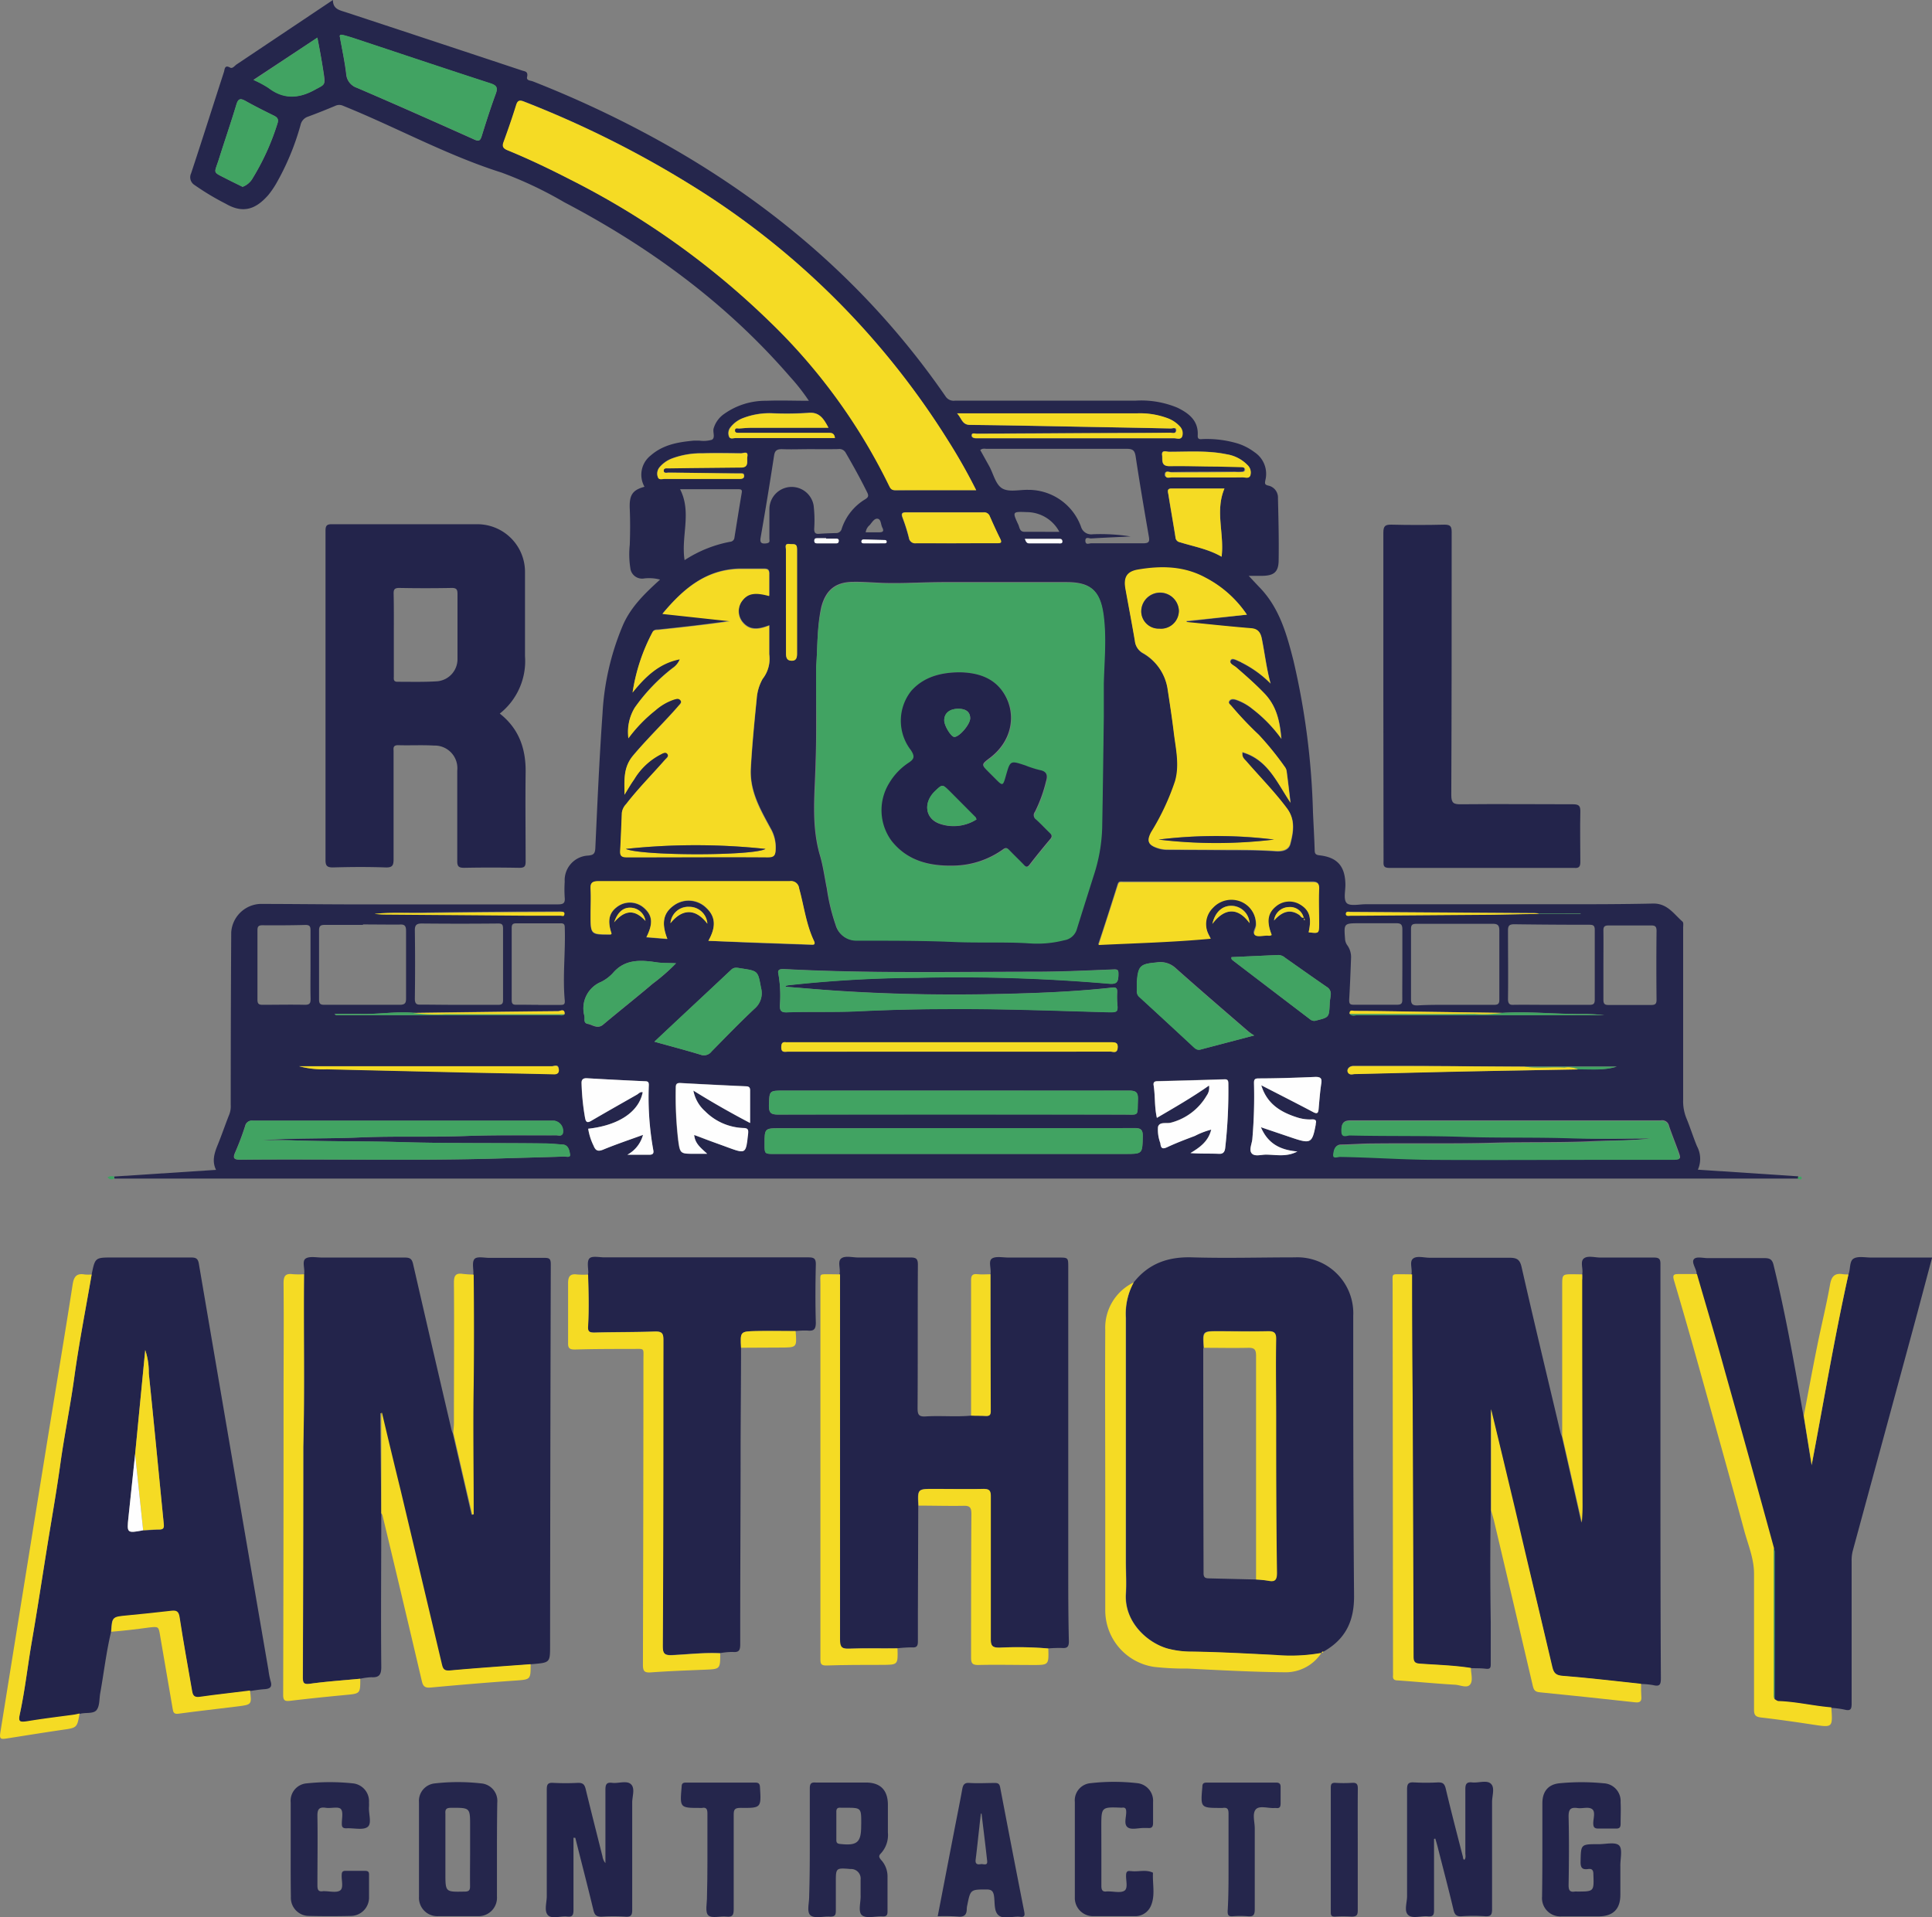
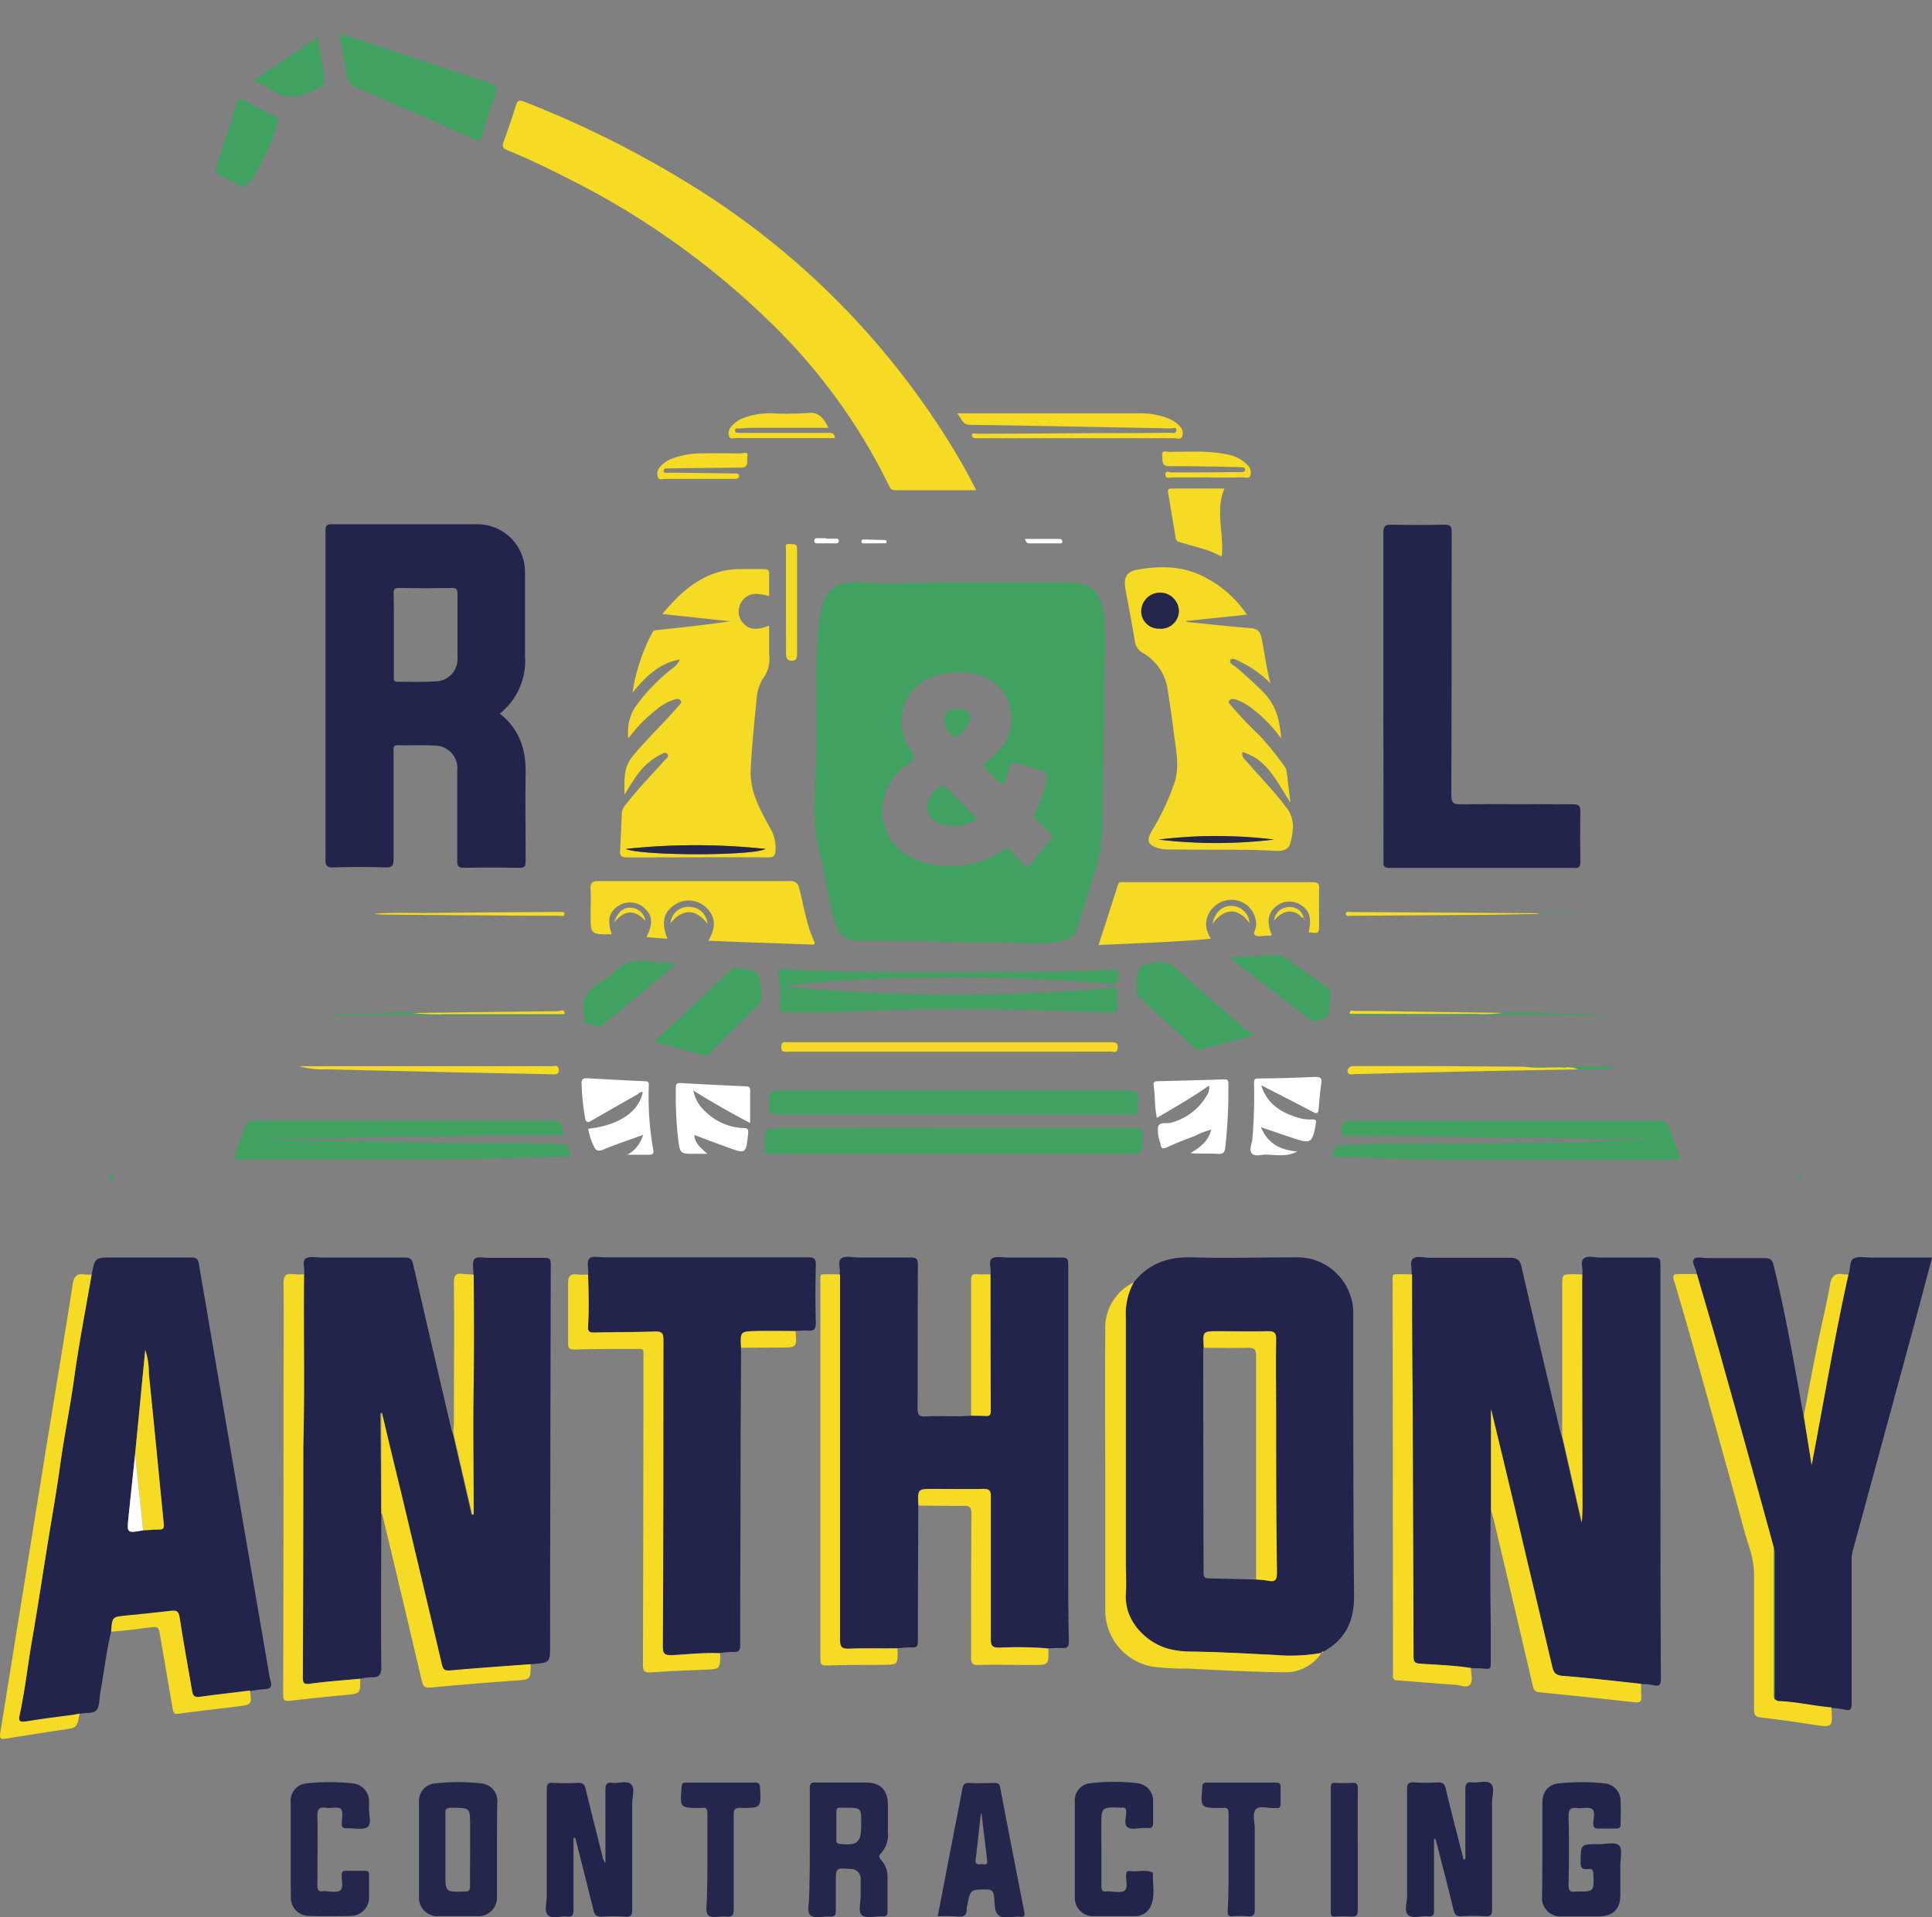
<svg xmlns="http://www.w3.org/2000/svg" viewBox="0 0 307.98 305.64">
  <rect x="0" y="0" width="307.98" height="305.64" fill="#808080" stroke="none" />
  <g id="Layer_2" data-name="Layer 2">
    <g id="Layer_1-2" data-name="Layer 1">
-       <path d="M18.2,187.58l16.24-1.06c-.69-1.4-.26-2.7.27-4,.66-1.62,1.22-3.29,1.87-4.91a3.63,3.63,0,0,0,.2-1.41q0-13.77.08-27.56a4.85,4.85,0,0,1,4.55-4.52c4.67,0,9.35.06,14,.07,11.16,0,22.32,0,33.48,0,.85,0,1.23-.14,1.13-1.09a19.25,19.25,0,0,1,0-2.52,3.93,3.93,0,0,1,3.73-4.17c.81-.08,1.1-.26,1.15-1.17.33-7.17.64-14.35,1.15-21.51a41.74,41.74,0,0,1,3.29-14.15c1.29-2.89,3.49-5,5.88-7.17a6.68,6.68,0,0,0-2.64-.17,1.88,1.88,0,0,1-2.1-1.67,14.34,14.34,0,0,1-.09-3.7c.07-1.92.08-3.83,0-5.75-.1-2.21.45-3,2.35-3.51a3.9,3.9,0,0,1,1-5c2-1.74,4.4-2.13,6.89-2.36.28,0,.56,0,.84,0a4.84,4.84,0,0,0,2-.13c.59-.32.14-1.17.28-1.78A4.28,4.28,0,0,1,115.43,66a11.35,11.35,0,0,1,6.75-2.1c2.19-.09,4.38,0,6.76,0a31.92,31.92,0,0,0-3-3.83c-10.12-11.7-22.35-20.67-36-27.83a62.54,62.54,0,0,0-10-4.73c-8.75-2.77-16.77-7.22-25.24-10.64a1.45,1.45,0,0,0-1.24,0c-1.43.6-2.88,1.18-4.34,1.72a1.78,1.78,0,0,0-1.2,1.3,40.61,40.61,0,0,1-3.94,9.46,14.34,14.34,0,0,1-1.23,1.77C41,33.09,39,34.24,36,32.49a41.11,41.11,0,0,1-5-3,1.45,1.45,0,0,1-.54-1.84c1.78-5.37,3.48-10.77,5.23-16.15.14-.44.09-1.23,1-.72.37.2.71-.28,1-.49L53.07,0c0,1.54,1.19,1.64,2.21,2q14,4.61,27.93,9.24c.45.15,1,.13.82,1-.17.62.54.59.9.73a170,170,0,0,1,19.9,9.33c18.41,10.16,33.94,23.55,45.91,40.91a1.53,1.53,0,0,0,1.5.67H181A15,15,0,0,1,187.69,65c1.83.89,3.37,2.07,3.24,4.42-.05.75.47.59.88.58a17.15,17.15,0,0,1,5.56.73A9,9,0,0,1,200,72.11a4.14,4.14,0,0,1,1.72,4.41c-.1.54-.15.76.45.9a1.94,1.94,0,0,1,1.55,2c.08,3.28.16,6.55.11,9.82,0,2-.75,2.57-2.77,2.57h-2c.67.72,1.19,1.28,1.72,1.83,3.17,3.27,4.33,7.44,5.41,11.69a119.23,119.23,0,0,1,3.11,24.16c.09,2,.21,4,.27,6,0,.58.12.81.78.88,2.87.32,4.1,1.78,4.12,4.71,0,1-.32,2.32.19,2.88s2,.21,3,.21q15.6,0,31.19,0c4.88,0,9.76,0,14.63-.11,2.3-.06,3.33,1.66,4.73,2.88.19.17.1.69.1,1q0,13.72,0,27.45a7.2,7.2,0,0,0,.52,2.9c.61,1.47,1.08,3,1.69,4.47a4.25,4.25,0,0,1,.14,3.73l16,1.06c0,.12,0,.24,0,.36l-1.2,0q-133,0-266,0l-1.19,0C18.2,187.83,18.2,187.71,18.2,187.58Zm189.65-41.29,0,.42.15,0-.19-.38a2.22,2.22,0,0,0-2.41-1.68,2.4,2.4,0,0,0-2.31,2.13c1.35-1.53,2.63-1.81,4-.9C207.34,146,207.44,146.43,207.85,146.29ZM90,161.69c.08-.94-.67-.5-1-.5-7.73.07-15.46.18-23.2.28-2.83-.22-5.65.28-8.48.19-1.32,0-2.64,0-4,0a.5.5,0,0,0,.46.21H89.07C89.37,161.86,89.71,162,90,161.69Zm125.17-.05c.34.43.82.21,1.23.22h39.37a28.82,28.82,0,0,0-3.83-.19c-4.15,0-8.29-.44-12.44-.19l-12.95-.18c-3.52-.05-7-.1-10.55-.13C215.66,161.18,215.09,160.9,215.14,161.64Zm-155.35-16H53.13v0h6.66c.44,0,.87.09,1.31.1l23.13.18c1.71,0,3.43,0,5.15,0,.22,0,.55.08.58-.24s-.33-.33-.58-.36-.4,0-.6,0c-7,0-14,.07-21,.17C65.14,145.6,62.46,145.44,59.79,145.68Zm185.49,0a3.81,3.81,0,0,0-.59-.08l-29.38-.19c-.29,0-.77-.15-.77.3s.48.27.77.3.4,0,.6,0l21.7-.16c2.56,0,5.12-.08,7.67-.12h6.66v-.06Zm6.32,24.83c2,0,4.1.2,6.1-.43H243c-6.2,0-12.4-.08-18.59-.1-2.88,0-5.76,0-8.64,0-.76,0-1.21.58-.85,1.08s.74.21,1.12.2c5.83-.13,11.66-.29,17.49-.41C239.54,170.71,245.57,170.61,251.6,170.5ZM130.1,106.37c0,2.71,0,5.42,0,8.13,0,2.28,0,4.56-.09,6.83-.09,5-.78,10.1.7,15.08.5,1.71.73,3.51,1.09,5.26a31,31,0,0,0,1.4,5.8,3.31,3.31,0,0,0,3.19,2.42c5.2,0,10.39,0,15.58.21,4.07.18,8.15,0,12.22.23a17.19,17.19,0,0,0,5.34-.5,2.5,2.5,0,0,0,2-1.64c.9-2.9,1.82-5.79,2.73-8.68a26.71,26.71,0,0,0,1.35-7.62c.11-5.91.18-11.81.26-17.72,0-1.76,0-3.52,0-5.27.1-3.59.46-7.16,0-10.76-.5-4-2-5.34-5.89-5.34-6.52,0-13,0-19.55,0-2.87,0-5.75.19-8.62.15-1.91,0-3.82-.22-5.74-.19-2.85,0-4.43,1.27-5.15,4C130.21,100,130.35,103.18,130.1,106.37Zm25.51-28.22a89.51,89.51,0,0,0-4.45-7.83A126.72,126.72,0,0,0,110,29.4,162.58,162.58,0,0,0,83.58,16.2c-.68-.27-1-.22-1.25.54-.63,2-1.31,3.94-2,5.88-.28.74-.07,1.05.63,1.34,3.39,1.4,6.7,3,10,4.67a128.21,128.21,0,0,1,31.69,22.56,92.83,92.83,0,0,1,19.1,26.18c.2.42.31.81,1,.8C146.91,78.13,151.15,78.15,155.61,78.15ZM99.55,126.71c.52-.83,1-1.68,1.56-2.49a10.61,10.61,0,0,1,4.22-4c.33-.16.85-.43,1.11-.07s-.24.7-.47,1c-2,2.35-4.24,4.57-6.14,7a2.44,2.44,0,0,0-.67,1.37c-.08,2-.16,4.06-.27,6.09,0,.81.3,1.05,1.06,1,.92-.06,1.84,0,2.76,0,6.56,0,13.11,0,19.67,0,1,0,1.24-.31,1.29-1.26a6,6,0,0,0-.79-3.28c-1.63-3-3.38-6-3.17-9.63s.57-7.4.94-11.09a7.58,7.58,0,0,1,.95-3.18,5.14,5.14,0,0,0,1.05-3.91v-4.6c-1.67.65-3.17.9-4.34-.64a2.79,2.79,0,0,1-.07-3.15c.92-1.33,2.06-1.57,4.41-.92,0-1.17,0-2.33,0-3.48,0-.63-.18-.84-.81-.83-1.36,0-2.72,0-4.08,0-5.24.18-8.81,3.19-12.13,7.16l10.78,1.17c-3.84.56-7.65,1-11.46,1.38-.34,0-.71,0-.92.41a30,30,0,0,0-3.16,9.59c2.09-2.61,4.31-4.69,7.53-5.31a3.16,3.16,0,0,1-1.19,1.45,29.46,29.46,0,0,0-6,6.28,7.46,7.46,0,0,0-1,4.87,23.27,23.27,0,0,1,4.3-4.45,8.65,8.65,0,0,1,3-1.74c.34-.08.78-.19,1,.13s-.12.66-.33.91c-.54.64-1.11,1.25-1.68,1.87-1.87,2-3.82,4-5.59,6.09C99.29,122.44,99.59,124.55,99.55,126.71ZM198.77,98a17.85,17.85,0,0,0-6.59-5.84c-3.41-1.85-7.05-1.89-10.72-1.27-1.84.31-2.35,1.28-2,3.12.5,2.74,1,5.49,1.49,8.24a2.5,2.5,0,0,0,1.2,1.9,8,8,0,0,1,4,5.66c.34,2.33.7,4.65,1,7,.31,2.6,1,5.22.2,7.84a38.61,38.61,0,0,1-3.8,8.1c-.76,1.37-.54,2,1,2.52a4.8,4.8,0,0,0,1.41.25q5,0,9.95.05c2.48,0,5,0,7.43.18,1,.07,2.1-.09,2.38-1.17.48-1.88.82-3.81-.5-5.6-2-2.67-4.32-5-6.49-7.53-.3-.35-.75-.62-.64-1.46,4,1.18,5.47,4.76,7.66,8.05-.23-1.92-.41-3.49-.62-5.05a1.4,1.4,0,0,0-.28-.65,48.38,48.38,0,0,0-4.14-5.11,55.92,55.92,0,0,1-4.37-4.61c-.18-.23-.57-.43-.34-.8s.64-.31,1-.22a8.53,8.53,0,0,1,2.7,1.5,22.54,22.54,0,0,1,4.59,4.74c-.24-2.78-.75-5.17-2.6-7.12-1.44-1.51-3-2.88-4.57-4.24-.39-.34-1.23-.63-.89-1.19.25-.4,1,.08,1.51.28.11,0,.21.12.31.17a17.69,17.69,0,0,1,4.52,3.29c-.65-2.37-.92-4.79-1.4-7.17-.18-.88-.55-1.51-1.61-1.61-3.46-.31-6.92-.68-10.37-1l0-.16Zm64.49,83.49c-3.14.39-6.29.3-9.44.45-5.14.24-10.3.1-15.45.24-6.59.19-13.2.05-19.79.13-1.59,0-3.19.15-4.78.16-1,0-1.14,1-1.21,1.54s.73.34,1.1.35c4.71.07,9.42.4,14.12.46,9.6.11,19.19,0,28.79,0h10c1.41,0,1.42,0,.92-1.38s-1-2.6-1.45-3.93a1.12,1.12,0,0,0-1.31-.89c-1.52,0-3,0-4.55,0H215.3c-1.11,0-1.49.44-1.44,1.73,0,1.07.89.58,1.36.59,6,.14,12,0,18,.22s11.74,0,17.62.25C255,181.63,259.11,181.51,263.26,181.51Zm-221.45.28c5.19-.37,10.38-.2,15.56-.42,5.75-.24,11.51,0,17.26-.24,4.67-.16,9.35-.06,14-.1.36,0,.84.22,1.06-.28a1.66,1.66,0,0,0-1.39-2.05q-24,0-48,0a1.08,1.08,0,0,0-1.23.83,43.09,43.09,0,0,1-1.56,4.15c-.49,1.07-.18,1.25.87,1.24,13.79-.14,27.58.21,41.37-.2,3.39-.11,6.78-.18,10.17-.3.33,0,1,.22.92-.37s-.22-1.49-1.2-1.55-1.83-.16-2.75-.17c-7.63-.1-15.26,0-22.89-.21-5.95-.18-11.9-.08-17.85-.3C44.74,181.75,43.27,181.79,41.81,181.79ZM112.92,150l6.66.3,9.58.34c.35,0,.92.14.58-.59-1.26-2.66-1.59-5.58-2.37-8.38a1.29,1.29,0,0,0-1.49-1.14c-1.6,0-3.2,0-4.8,0-8.55,0-17.11,0-25.66,0-1.1,0-1.36.31-1.29,1.33.09,1.31,0,2.64,0,4,0,3.19,0,3.19,3.19,3.16.06,0,.11-.08.16-.12-.69-2.12-.38-3.42,1-4.37a3.39,3.39,0,0,1,4.2.28c1.33,1.2,1.43,2.49.35,4.65l3.34.27c-1-2.57-.64-4.2,1.15-5.42a4,4,0,0,1,5,.41C114.07,146.1,114.2,147.74,112.92,150Zm39.13,29.87H124.47c-2.59,0-2.59,0-2.59,2.55,0,1.55,0,1.55,1.56,1.55h55.88c2.83,0,2.78,0,2.85-2.8,0-1.06-.28-1.33-1.34-1.32C171.24,179.89,161.64,179.87,152.05,179.87Zm28.18-94.34c-2,.1-4.18.19-6.32.32-.3,0-.91-.34-.89.38s.6.39.93.39c2.76,0,5.52,0,8.28,0,.88,0,1.06-.23.91-1.06-.73-4.24-1.46-8.49-2.1-12.75-.14-.93-.4-1.25-1.39-1.25-7.44,0-14.88,0-22.31,0-.34,0-.71-.12-1.08.19l1.44,2.59c.67,1.22,1,2.92,2.08,3.54s2.7.19,4.09.22h.24A8.91,8.91,0,0,1,172.33,84a1.69,1.69,0,0,0,1.86,1.18A30.78,30.78,0,0,1,180.23,85.53Zm-55,71.8v-.15a3,3,0,0,1,.43-.11,197.9,197.9,0,0,1,20.65-1.19,280.34,280.34,0,0,1,30.4.94c1.34.13,1.6-.23,1.58-1.62,0-.51-.11-.67-.68-.65-4.11.16-8.22.36-12.33.37-13.47,0-26.93.29-40.39-.43-.59,0-1,.13-.8.8a20,20,0,0,1,.23,5c0,.83.2,1.13,1.06,1.1,3.76-.13,7.51,0,11.26-.16,4.55-.22,9.1-.32,13.66-.36,8.75-.08,17.49.26,26.23.5,1.72,0,1.71,0,1.56-1.64a13.54,13.54,0,0,1,0-1.56c0-.61-.13-.8-.83-.72-5.71.64-11.46.87-17.19,1-8.47.21-16.94.1-25.4-.42C131.53,157.86,128.4,157.57,125.27,157.33Zm83.34-8.69c1.66.2,1.66.2,1.66-1.38,0-1.88-.06-3.76,0-5.64,0-.93-.28-1.1-1.14-1.09-6.75,0-13.51,0-20.27,0-3.27,0-6.55,0-9.83,0-.34,0-.67-.1-.83.4-1,3.18-2,6.35-3.1,9.62,6-.27,11.92-.42,17.89-1-.14-.28-.24-.45-.32-.63a3.63,3.63,0,0,1,.68-4.3,4,4,0,0,1,4.4-1,3.93,3.93,0,0,1,2.47,3.76c0,.58-.66,1.29-.15,1.62s1.23.08,1.86.06c.26,0,.55.09.78-.12-.84-2.11-.64-3.46.66-4.53a3.31,3.31,0,0,1,3.91-.28C208.77,145.15,209.12,146.33,208.61,148.64ZM152,173.88h-27c-2.41,0-2.35,0-2.43,2.35,0,1.14.26,1.48,1.43,1.47q27.47-.06,54.93,0c2.81,0,2.33.37,2.46-2.39.05-1.18-.34-1.44-1.47-1.43C170.66,173.9,161.35,173.88,152,173.88ZM54.18,5.88c.37,2.07.77,4,1,5.92A2.5,2.5,0,0,0,56.9,14c6.26,2.7,12.5,5.47,18.72,8.26.74.34.94.15,1.16-.52.7-2.25,1.41-4.49,2.22-6.69.38-1,.25-1.41-.84-1.76-7.28-2.36-14.54-4.8-21.81-7.21-.53-.17-1.07-.33-1.61-.47C54.37,5.48,54.09,5.53,54.18,5.88ZM231.91,160.21c2.08,0,4.16,0,6.23,0,.69,0,.88-.19.87-.87,0-3.67,0-7.34,0-11,0-.82-.29-1.05-1-1.05q-6.11,0-12.22,0c-.69,0-.87.2-.86.87,0,3.71,0,7.42,0,11.14,0,.82.27,1,1,1C227.92,160.18,229.91,160.21,231.91,160.21Zm-158.75,0c2.08,0,4.16,0,6.24,0,.63,0,.8-.19.79-.8q0-5.7,0-11.39c0-.66-.22-.79-.82-.78q-6.06.06-12.11,0c-.78,0-1.14.18-1.13,1.08.05,3.63.05,7.27,0,10.9,0,.85.31,1,1,.95C69.16,160.18,71.16,160.21,73.16,160.21Zm174.16,0c2,0,4,0,6,0,.63,0,.91-.11.9-.83,0-3.71,0-7.42,0-11.14,0-.65-.23-.8-.83-.8q-6,0-12-.08c-.81,0-1,.25-1,1,0,3.63.05,7.27,0,10.9,0,.85.31,1,1,.94C243.4,160.18,245.36,160.21,247.32,160.21ZM57.86,147.39v.07c-2,0-4,0-6,0-.67,0-1,.08-1,.89,0,3.68,0,7.35,0,11,0,.69.2.86.87.85,4,0,8,0,12,0,.85,0,1-.31,1-1,0-3.59,0-7.19,0-10.79,0-.87-.29-1.06-1.09-1C61.7,147.42,59.78,147.39,57.86,147.39Zm71.21-75.78c-1.48,0-3,.06-4.44,0-.82,0-1.11.27-1.23,1q-1,6.55-2.15,13.11c-.14.79.12,1,.85.92s.55-.41.55-.8c0-1.55,0-3.11,0-4.67a3.55,3.55,0,0,1,7.05-.58,20,20,0,0,1,.09,3.71c0,.62.16.87.81.81.87-.07,1.75-.09,2.63-.12a.89.89,0,0,0,.95-.7,8.61,8.61,0,0,1,3.73-4.68c.52-.32.6-.57.32-1.12-1.06-2.15-2.22-4.24-3.42-6.31a1.15,1.15,0,0,0-1.19-.58C132.11,71.63,130.59,71.61,129.07,71.61Zm70.86,93.48a10,10,0,0,1-.86-.6c-3.92-3.39-7.85-6.76-11.72-10.21a3.58,3.58,0,0,0-3-.84c-2.51.24-2.88.51-3.09,3,0,.51,0,1,0,1.55a1.14,1.14,0,0,0,.39.95q4.32,4,8.61,7.95c.34.31.64.57,1.15.43C194.09,166.62,196.82,165.91,199.93,165.09Zm-95.61,1c2.6.73,5,1.35,7.34,2.07a1.52,1.52,0,0,0,1.76-.51c2.27-2.31,4.52-4.64,6.88-6.85a3.23,3.23,0,0,0,1-3.31c-.49-2.69-.46-2.68-3.17-3.09-.56-.08-1.07-.26-1.57.21C112.57,158.37,108.54,162.13,104.32,166.08Zm119.23-12.27c0-1.88,0-3.75,0-5.62,0-.73-.19-1-.91-1-2,0-3.91,0-5.87,0-2.56,0-2.55,0-2.35,2.56a1.9,1.9,0,0,0,.39,1,3.23,3.23,0,0,1,.56,2c-.08,2.23-.17,4.46-.3,6.68,0,.6.14.75.71.75,2.32,0,4.63,0,6.94,0,.75,0,.83-.29.82-.91C223.53,157.48,223.55,155.64,223.55,153.81Zm-137.76,6.4c1.16,0,2.31,0,3.47,0,.51,0,.83,0,.77-.69-.36-3.87.13-7.74,0-11.61,0-.49-.1-.72-.66-.71-2.35,0-4.71,0-7.06,0-.57,0-.74.18-.74.75q0,5.74,0,11.49c0,.58.18.76.75.74C83.47,160.18,84.63,160.21,85.79,160.21Zm169.81-6.35c0,1.83,0,3.67,0,5.5,0,.68.19.87.86.86,2.24,0,4.47,0,6.71,0,.63,0,.9-.11.9-.83q-.06-5.5,0-11c0-.71-.26-.86-.91-.85-2.23,0-4.47,0-6.7,0-.69,0-.88.19-.86.86C255.62,150.18,255.6,152,255.6,153.86Zm-206.1,0c0-1.83,0-3.67,0-5.5,0-.65-.11-.91-.83-.9-2.28.06-4.55.07-6.83.05-.65,0-.8.21-.8.82q0,5.51,0,11c0,.68.18.87.86.86,2.24,0,4.47-.05,6.71,0,.79,0,.91-.27.9-1C49.47,157.48,49.5,155.68,49.5,153.88Zm134.92,24.35c2.82-1.66,5.61-3.26,8.31-5.17a2.13,2.13,0,0,1-.38,1.61,9.28,9.28,0,0,1-5.65,4.3c-.72.22-1.83-.21-2.1.67a5.93,5.93,0,0,0,.28,2.34c0,.11.09.23.1.34.08.73.33.92,1.08.57,1.44-.67,2.93-1.24,4.42-1.8a12.1,12.1,0,0,1,2.6-1c-.46,1.9-1.84,2.85-3.31,3.74,1.52.1,3,.05,4.39.11.73,0,1.06-.17,1.15-.93a81.79,81.79,0,0,0,.5-10.26c0-.41-.05-.7-.57-.68q-5.38.16-10.77.3c-.48,0-.64.21-.57.66C184.17,174.73,184,176.46,184.42,178.23Zm-73.89-4.35c3,1.88,5.85,3.49,9,5.16,0-1.9,0-3.56,0-5.22,0-.47-.22-.61-.66-.63q-5.19-.24-10.4-.52c-.53,0-.78.08-.78.7a61.49,61.49,0,0,0,.38,8.36c.3,2.23.33,2.22,2.62,2.22h2c-1-.94-1.95-1.63-2.07-3,1,.38,1.81.72,2.67,1s1.72.62,2.58.94c3,1.1,3,1.1,3.34-2.14.07-.64,0-.89-.76-.91a9.06,9.06,0,0,1-6.1-2.68A5.87,5.87,0,0,1,110.53,173.88ZM100,184.11h3.5c.46,0,.74-.14.63-.71a47.39,47.39,0,0,1-.72-10.36c0-.46-.09-.63-.57-.65-3.11-.14-6.21-.3-9.32-.48-.57,0-.86.21-.83.74a37.41,37.41,0,0,0,.56,5.58c.15.72.39.83,1,.46,2.41-1.41,4.84-2.78,7.26-4.16.29-.16.52-.5.93-.39-.61,3.13-3.84,5.29-8.69,5.82a9.31,9.31,0,0,0,.86,2.71c.3.76.68,1,1.53.62,2-.84,4.14-1.55,6.35-2.35A5.12,5.12,0,0,1,100,184.11Zm101-4.39,5.14,1.74c2.79.93,3.06.77,3.6-2.16,0,0,0-.08,0-.12.13-.48,0-.75-.55-.71a6.58,6.58,0,0,1-2.37-.3c-2.63-.83-4.85-2.14-5.76-5.14,2.85,1.47,5.56,2.84,8.26,4.27.64.34.82.19.88-.47.12-1.35.22-2.71.42-4.05.13-.82-.05-1.12-.94-1.08-3,.13-6.06.2-9.1.24-.62,0-.7.24-.68.78a79,79,0,0,1-.26,8.84c-.06.79-.58,1.76-.11,2.32s1.51.21,2.28.21c1.59,0,3.25.42,5-.5C204.13,183.35,202.15,182.39,201,179.72ZM152.57,65.9c.76.84.8,1.83,2,1.85,6.51.07,13,.21,19.53.33q6.24.11,12.47.24c.29,0,.87-.23.86.32s-.61.36-1,.36c-3.72,0-7.43,0-11.15.06-6.56,0-13.11,0-19.67.1-.27,0-.75-.22-.76.27,0,.34.37.47.73.45h.72q15.41,0,30.83,0c.42,0,1,.29,1.25-.31a1.6,1.6,0,0,0-.37-1.57,5,5,0,0,0-2-1.33,12.56,12.56,0,0,0-4.82-.76H152.57ZM38.67,29.79a3.1,3.1,0,0,0,1.64-1.43,38.58,38.58,0,0,0,3.89-8.58c.27-.75.06-1.06-.59-1.37-1.51-.73-3-1.49-4.46-2.31-.81-.46-1.17-.41-1.47.57-.87,2.9-1.86,5.76-2.77,8.65-.78,2.49-1.13,2,1.34,3.27C37.06,29,37.89,29.4,38.67,29.79Zm70.46,59.52a20,20,0,0,1,7.26-2.93.73.73,0,0,0,.69-.68c.38-2.36.75-4.72,1.15-7.07.09-.49,0-.63-.52-.63-3.08,0-6.17,0-9.3,0C110.31,81.71,108.53,85.49,109.13,89.31Zm87.18,63.29c-.07.34.13.45.27.56q6.13,4.69,12.27,9.36a1,1,0,0,0,1,.18c2-.51,2-.49,2.12-2.61,0-.47.11-.94.16-1.41a1.28,1.28,0,0,0-.61-1.32c-2.24-1.54-4.45-3.11-6.67-4.67a1.7,1.7,0,0,0-1.08-.43Zm-45,15.07c8.56,0,17.11,0,25.67,0,.42,0,1.08.36,1.17-.55s-.37-.94-1.06-.94q-25.79,0-51.57,0a1.92,1.92,0,0,1-.24,0c-.59-.08-.71.2-.75.75,0,1,.6.75,1.11.75Zm43.86-89.78h-8.46c-.76,0-.53.56-.47.94.36,2.28.77,4.55,1.13,6.83a.84.84,0,0,0,.7.79c2.22.69,4.55,1.09,6.65,2.31C195.21,85.1,193.66,81.51,195.19,77.89Zm-87.42,75.69c-1.18-.06-2.18,0-3.14-.16-2.54-.38-5-.51-6.88,1.68a6.41,6.41,0,0,1-1.9,1.44A4.57,4.57,0,0,0,93.16,162c.1.48-.17,1.13.55,1.26s1.54.87,2.44.11c2.62-2.2,5.31-4.32,7.92-6.54A30.62,30.62,0,0,0,107.77,153.58Zm44.64-67h6.47c.51,0,.9,0,.55-.7-.59-1.18-1.13-2.38-1.66-3.58a.94.94,0,0,0-1-.63q-6.18,0-12.34,0c-.75,0-.76.3-.55.87a28.1,28.1,0,0,1,1,3.18,1,1,0,0,0,1.15.87C148.18,86.6,150.3,86.62,152.41,86.62Zm-112-73.85A16.71,16.71,0,0,1,42.82,14c2.41,1.82,4.78,1.73,7.36.31,1.59-.88,1.72-.73,1.44-2.53S51,8,50.59,6Zm91.64,55.44c-.83-1.57-1.51-2.56-3.3-2.36a52.46,52.46,0,0,1-5.75.05,11.82,11.82,0,0,0-4.56.79,4.57,4.57,0,0,0-2.07,1.56,1.5,1.5,0,0,0-.17,1.38c.17.48.7.24,1.06.24,3.19,0,6.39,0,9.58,0h6.23c-.06-.84-.57-.83-1.11-.83h-7.43l-6.71,0c-.28,0-.72.11-.68-.4s.41-.27.66-.29c.63,0,1.27-.11,1.9-.11Zm-20.34,8.15H118c.34,0,.66,0,.64-.49s-.34-.36-.6-.38h-.84c-3.55,0-7.1-.07-10.65-.12-.28,0-.74.16-.76-.31s.44-.37.74-.38l3.59-.05,8-.08c1.36,0,.88-1.1,1-1.75.21-.94-.62-.5-1-.51-2-.05-4.07-.07-6.1,0a13.3,13.3,0,0,0-4.92.83,4.86,4.86,0,0,0-2,1.43,1.59,1.59,0,0,0-.22,1.59c.18.43.71.22,1.09.22C107.9,76.37,109.82,76.36,111.74,76.36Zm80.79-.24c1.84,0,3.68,0,5.51,0,.44,0,1.07.27,1.29-.29a1.61,1.61,0,0,0-.43-1.65,5.89,5.89,0,0,0-3.34-1.73c-3-.63-6.12-.38-9.19-.4-.4,0-1.22-.37-1.09.57.1.72-.24,1.75,1.18,1.72,2.51,0,5,0,7.55.06l3.83.06c.27,0,.61,0,.57.41s-.3.34-.53.36a7.7,7.7,0,0,1-1,0c-3.39,0-6.79,0-10.18.06-.33,0-.93-.28-1,.34s.63.45,1,.46C188.7,76.13,190.61,76.12,192.53,76.12ZM47.69,170a14.55,14.55,0,0,0,4.43.44q11.68.3,23.36.54c4.24.09,8.47.15,12.71.26.76,0,1-.22.88-.94S88.34,170,88,170c-5.68,0-11.36,0-17,0Q59.32,170,47.69,170Zm77.6-74.23c0,2.8,0,5.6,0,8.39,0,.62.12,1.16.87,1.18s.89-.49.89-1.12c0-5.56,0-11.11,0-16.67,0-1-.61-.73-1.15-.82-.9-.15-.61.5-.62.89C125.28,90.35,125.29,93.06,125.29,95.78Zm43.57-11a5.89,5.89,0,0,0-5.16-3.12c-2.32-.09-2.34-.09-1.37,2,.21.45.2,1.15,1,1.14C165.12,84.78,166.9,84.8,168.86,84.8Zm-5.48,1.12c.22.67.44.71.7.71,1.56,0,3.11,0,4.67,0,.24,0,.63.13.6-.32s-.32-.4-.62-.4Zm29.88,61.4c2-2.64,4.12-2.64,5.93-.13a2.93,2.93,0,0,0-2.69-2.75C194.94,144.31,193.72,145.35,193.26,147.32Zm-86.38-.12c1.92-2.38,4-2.35,5.85.08a2.87,2.87,0,0,0-2.89-2.69A2.84,2.84,0,0,0,106.88,147.2ZM138,84.87c.72,0,1.43,0,2.13,0s.78-.25.52-.76-.19-1.29-.72-1.4-.91.55-1.28,1A1.8,1.8,0,0,0,138,84.87ZM97.9,147.05c1.75-2.05,3.32-2.06,5-.22a2.46,2.46,0,0,0-2.33-2.11C99.38,144.66,98.48,145.38,97.9,147.05Zm33.8-61.17v-.06c-.48,0-1,0-1.43,0-.3,0-.44.09-.45.39s.14.43.43.43h3c.26,0,.44-.06.47-.38s-.22-.37-.45-.37Zm7.72.75H141c.15,0,.33,0,.35-.21a.26.26,0,0,0-.27-.31L137.72,86c-.21,0-.4.09-.4.34s.24.28.43.28Z" style="fill:#25264c" />
      <path d="M252.22,203.18c.19-.86-.36-2,.24-2.52s1.76-.16,2.67-.16c2.84,0,5.68,0,8.51,0,.85,0,1.06.23,1.05,1.06q0,14.81,0,29.59c0,12.14,0,24.28.07,36.42,0,1-.17,1.36-1.22,1.1a12,12,0,0,0-2-.18c-4.16-.44-8.31-.95-12.48-1.27-1.12-.09-1.44-.47-1.67-1.47-1.28-5.64-2.63-11.27-4-16.91s-2.61-11-3.92-16.55c-.58-2.43-1.17-4.86-1.83-7.59v16.15c-.1,5.94-.09,11.88,0,17.83,0,2.23,0,4.46,0,6.7,0,.58-.17.75-.78.68-.82-.1-1.66-.07-2.49-.1-2.64-.42-5.32-.49-8-.68-.84-.05-1.14-.21-1.14-1.14q0-20.9-.15-41.78,0-9.57-.09-19.15c.2-.86-.35-2,.24-2.52s1.76-.16,2.67-.16c4.24,0,8.47,0,12.71,0,1.2,0,1.67.27,1.95,1.5,2,8.81,4.12,17.6,6.2,26.39a3.62,3.62,0,0,0,.2.55q1.58,6.91,3.13,13.82a32.28,32.28,0,0,0,.11-3.24q0-17.67-.05-35.35C252.26,203.81,252.23,203.49,252.22,203.18Z" style="fill:#23244b" />
      <path d="M60.78,241.27c0,8.16-.08,16.33,0,24.49,0,1.24-.33,1.72-1.56,1.65a9.9,9.9,0,0,0-1.77.24c-2.66.26-5.33.43-8,.8-1.07.15-1.16-.17-1.16-1.07q.06-17.61.07-35.23c0-.48,0-1,0-1.44.24-9.18,0-18.36.12-27.55.16-.85-.37-2.07.23-2.49s1.75-.17,2.66-.17c4.39,0,8.79,0,13.18,0,.86,0,1.13.26,1.31,1.07Q68.9,214.82,72,228.06a4,4,0,0,0,.17.44q1.5,6.48,3,13l.24,0v-1.26c0-6.42-.08-12.85,0-19.27.1-5.9.09-11.8,0-17.71a.86.86,0,0,0,.06-.23c0-.79-.24-1.84.17-2.3s1.58-.17,2.41-.18c2.91,0,5.83,0,8.75,0,.74,0,1,.12,1,1q-.08,30.39-.11,60.77c0,2.76,0,2.76-2.8,3-.16,0-.32.05-.47.07-4.3.32-8.59.61-12.88,1-.87.08-1.08-.23-1.25-.94q-3.27-13.83-6.56-27.65-1.47-6.24-3-12.47l-.12,0Z" style="fill:#23244b" />
      <path d="M180.72,204.47c2.39-3.05,5.54-4.13,9.37-4,5.43.16,10.86,0,16.3,0a8.92,8.92,0,0,1,9.33,9.32c0,14.85,0,29.7.13,44.55.05,4.07-1.32,7-4.89,9-.14,0-.29,0-.26.22h0a27.69,27.69,0,0,1-7.28.33c-4.47-.22-9-.48-13.44-.54a14.73,14.73,0,0,1-3.87-.5c-3.31-1-6.85-4.3-6.61-8.66.09-1.75,0-3.51,0-5.26,0-12.94,0-25.88,0-38.81A10.48,10.48,0,0,1,180.72,204.47Zm11.15,10.38a.86.86,0,0,0-.06.23q0,17.88.05,35.77c0,.69.32.79.86.8l7.51.18a17.19,17.19,0,0,1,1.9.17c1.13.23,1.37-.22,1.36-1.3-.08-8.25-.1-16.51-.13-24.76,0-4.15-.05-8.29,0-12.44,0-1.1-.32-1.31-1.34-1.28-2.59.06-5.18,0-7.78,0S191.69,212.22,191.87,214.85Z" style="fill:#23244b" />
      <path d="M14.61,203.2c.55-2.71.55-2.71,3.36-2.71,4.16,0,8.32,0,12.48,0,.76,0,1.11.15,1.25,1q5.52,32.38,11.09,64.76a13,13,0,0,0,.34,1.76c.32,1-.12,1.25-1,1.31s-1.58.2-2.37.3c-2.65.31-5.31.58-7.95,1-.86.12-1.1-.2-1.22-.94-.65-3.93-1.36-7.84-2-11.78-.14-.9-.48-1.11-1.31-1-2.38.28-4.76.52-7.14.75s-2.28.21-2.45,2.6c-.76,3.19-1.13,6.46-1.71,9.68-.17.93-.07,2.09-.6,2.73s-1.8.32-2.71.61c-.34.07-.67.15-1,.2-2.39.33-4.78.62-7.16,1-1.42.23-1.64.15-1.36-1.15.83-3.84,1.25-7.75,1.92-11.61.85-4.92,1.6-9.85,2.39-14.78.72-4.5,1.53-9,2.15-13.51s1.59-9.18,2.22-13.79C12.59,214.07,13.67,208.65,14.61,203.2ZM22.82,244c.87,0,1.75-.11,2.63-.13.59,0,.72-.27.66-.84-.8-8-1.56-16-2.39-24.06a11,11,0,0,0-.57-3.71l-1.61,16.6c-.36,3.37-.71,6.74-1.07,10.11C20.21,244.44,20.25,244.47,22.82,244Z" style="fill:#23244b" />
      <path d="M157.89,203.16c.16-.85-.37-2.07.22-2.49s1.76-.17,2.67-.17c2.63,0,5.27,0,7.91,0,1.6,0,1.6,0,1.6,1.55v47.54c0,4,0,8.06.1,12.09,0,.83-.22,1.13-1.07,1.07a21.33,21.33,0,0,0-2.26.07,57.56,57.56,0,0,0-7.77-.13c-1,0-1.4-.2-1.39-1.35.06-7.58,0-15.16,0-22.73,0-1-.27-1.26-1.25-1.23-2.59.07-5.19,0-7.78,0s-2.64,0-2.49,2.66l-.06,17.36c0,1.44,0,2.88,0,4.31,0,.76-.22,1-.95.94a23.76,23.76,0,0,0-2.38.15c-2.55,0-5.11-.05-7.66.05-1.19.05-1.5-.24-1.5-1.47q.07-28.38,0-56.78c0-.48,0-1,0-1.43.2-.86-.35-2,.25-2.51s1.83-.16,2.78-.17c2.75,0,5.51,0,8.26,0,.92,0,1.2.19,1.2,1.16-.05,7.62,0,15.24-.05,22.85,0,1,.16,1.4,1.28,1.33,2.38-.15,4.78.1,7.17-.12.79,0,1.59,0,2.38.06.57,0,.76-.16.76-.74Q157.89,214.09,157.89,203.16Z" style="fill:#23244b" />
      <path d="M79.67,113.77c3.11,2.45,4.18,5.68,4.12,9.44-.06,4.72,0,9.43,0,14.15,0,.76-.17,1-1,1-2.92-.05-5.84-.06-8.76,0-.88,0-1.15-.18-1.14-1.11,0-4.79,0-9.59,0-14.38a3.61,3.61,0,0,0-3.69-4c-1.91-.11-3.84,0-5.75-.06-.87,0-.71.55-.71,1,0,5.71,0,11.43,0,17.14,0,1-.15,1.39-1.29,1.35-2.79-.1-5.6-.08-8.39,0-1,0-1.17-.33-1.17-1.22q0-26.2,0-52.39c0-.78.11-1.12,1-1.11,7.72,0,15.44,0,23.16,0a7.6,7.6,0,0,1,7.64,7.71c0,4.44,0,8.88,0,13.31A10.68,10.68,0,0,1,79.67,113.77ZM62.78,101.22v6.59c0,.42-.12.9.6.89,2.12,0,4.24.06,6.35-.08a3.54,3.54,0,0,0,3.2-3.58c0-3.43,0-6.87,0-10.3,0-.69-.1-1-.9-1q-4.18.08-8.39,0c-.81,0-.91.3-.89,1C62.8,96.9,62.78,99.06,62.78,101.22Z" style="fill:#23244b" />
      <path d="M294.66,203.19c.35-.85.13-2.12.83-2.53s1.85-.16,2.8-.16H308c-1.06,3.95-2.07,7.8-3.11,11.63q-4.77,17.58-9.55,35.16a6.21,6.21,0,0,0-.17,1.66c0,7.54,0,15.09,0,22.63,0,.9-.14,1.24-1.11,1a13.64,13.64,0,0,0-2.13-.28c-2.82-.26-5.58-.95-8.42-1-.21,0-.42-.2-.63-.31q0-11.79,0-23.6a1.64,1.64,0,0,0-.15-.44q-3.94-14.21-7.89-28.43c-1.42-5.09-2.92-10.17-4.39-15.25,0-.12,0-.24,0-.36-.13-.74-.82-1.65-.43-2.14s1.48-.17,2.26-.18c3,0,6,0,9,0,.86,0,1.23.22,1.44,1.08,1.84,7.52,3.2,15.14,4.54,22.76.08.47.18.94.27,1.41l1.26,7.82C290.73,223.4,292.43,213.24,294.66,203.19Z" style="fill:#23244b" />
      <path d="M118.13,214.88c0,5.27-.06,10.55-.07,15.82,0,10.47-.07,20.94-.06,31.41,0,1-.18,1.37-1.22,1.27a11.69,11.69,0,0,0-2,.19c-2.56-.13-5.11.18-7.66.3-1.23.05-1.49-.26-1.49-1.46.06-16.27,0-32.53.1-48.79,0-1-.19-1.39-1.3-1.35-3.23.12-6.47.08-9.71.17-.79,0-1.06-.14-1-1,.2-2.75.12-5.5,0-8.26a1.55,1.55,0,0,0,.06-.23c0-.79-.24-1.84.17-2.3s1.58-.18,2.4-.18c10.84,0,21.67,0,32.51,0,.92,0,1.21.2,1.19,1.17-.07,3.07-.09,6.15,0,9.23,0,1.13-.36,1.37-1.36,1.27a13.49,13.49,0,0,0-1.9.08c-2.12,0-4.23-.05-6.34,0C118,212.28,118,212.31,118.13,214.88Z" style="fill:#23244b" />
      <path d="M220.52,111.05c0-8.71,0-17.41,0-26.12,0-1.1.32-1.3,1.33-1.28q4.19.1,8.39,0c.94,0,1.17.24,1.17,1.18,0,14,0,28-.06,41.94,0,1.28.38,1.47,1.52,1.46,6-.06,11.92,0,17.87,0,1,0,1.2.29,1.18,1.21-.06,2.67,0,5.35,0,8,0,.73-.22,1-.95.94q-14.76,0-29.51,0c-1.05,0-.91-.55-.91-1.19Z" style="fill:#23244b" />
      <path d="M282.88,270.9c.21.11.42.3.63.31,2.84.09,5.6.78,8.42,1,.23,3.25.23,3.23-2.91,2.76-2.76-.42-5.53-.82-8.3-1.14-.87-.1-1.12-.4-1.11-1.26,0-7.23,0-14.46,0-21.68,0-2.47-1-4.71-1.6-7-2.39-8.83-4.87-17.64-7.33-26.45q-1.86-6.67-3.83-13.31c-.27-.91,0-1,.78-1,1,0,1.92,0,2.88,0,1.47,5.08,3,10.16,4.39,15.25q4,14.2,7.89,28.43,0,11.8,0,23.61A1.64,1.64,0,0,0,282.88,270.9Z" style="fill:#f5db24" />
      <path d="M180.72,204.47a10.48,10.48,0,0,0-1.27,5.62c0,12.93,0,25.87,0,38.81,0,1.75.13,3.51,0,5.26-.24,4.36,3.3,7.7,6.61,8.66a14.73,14.73,0,0,0,3.87.5c4.48.06,9,.32,13.44.54a27.69,27.69,0,0,0,7.28-.33,6.8,6.8,0,0,1-5.88,3.09c-5.15-.05-10.3-.33-15.44-.59a43.86,43.86,0,0,1-5.38-.27,9.12,9.12,0,0,1-7.76-9.11c0-5.79,0-11.59,0-17.38,0-9.07-.05-18.14,0-27.21A8,8,0,0,1,180.72,204.47Z" style="fill:#f5db24" />
      <path d="M93.75,203.21c.07,2.76.15,5.51,0,8.26-.06.83.21,1,1,1,3.24-.09,6.48-.05,9.71-.17,1.11,0,1.3.33,1.3,1.35,0,16.26,0,32.52-.1,48.79,0,1.2.26,1.51,1.49,1.46,2.55-.12,5.1-.43,7.66-.3,0,2.53,0,2.51-2.45,2.61-2.87.12-5.74.22-8.61.43-1,.07-1.26-.18-1.26-1.2q.07-24.32.08-48.62c0-2,.27-1.75-1.79-1.75-3,0-6.07,0-9.11.09-.78,0-1.13-.13-1.11-1,0-3.19,0-6.39,0-9.58,0-1.08.34-1.54,1.45-1.38A13.33,13.33,0,0,0,93.75,203.21Z" style="fill:#f5db24" />
      <path d="M91.42,293c0,3.84,0,7.67,0,11.5,0,.81-.16,1.17-1,1.07-1.06-.12-2.48.44-3.09-.24s-.17-2-.17-3c0-5.67,0-11.34,0-17,0-.8.15-1.13,1-1.08a37.36,37.36,0,0,0,4,0c.75,0,1,.24,1.19.94.87,3.6,1.79,7.19,2.69,10.78a2.19,2.19,0,0,0,.47,1.08c0-4,0-7.81,0-11.65,0-.85.13-1.28,1.09-1.15s2.33-.43,3,.24.18,1.91.18,2.9c0,5.71,0,11.42,0,17.14,0,.83-.21,1.11-1.06,1.06a32.63,32.63,0,0,0-3.83,0c-.78,0-1.09-.22-1.28-1-.93-3.86-1.93-7.71-2.9-11.57Z" style="fill:#23244b" />
      <path d="M228.6,293.19v2.31c0,3,0,6.07,0,9.11,0,.75-.21,1-1,.92-1.06-.1-2.43.42-3.12-.21s-.18-1.95-.18-3c0-5.67,0-11.34,0-17,0-.89.19-1.2,1.11-1.14a35.14,35.14,0,0,0,3.84,0c.73,0,1,.18,1.2.93.86,3.64,1.81,7.27,2.74,10.89.05.18,0,.42.25.52.28-.34.14-.74.15-1.1,0-3.39,0-6.79,0-10.18,0-.84.24-1.15,1.08-1.06,1,.12,2.34-.42,3,.22s.18,1.9.18,2.89c0,5.71,0,11.42,0,17.13,0,.92-.24,1.15-1.12,1.1a27.17,27.17,0,0,0-3.72,0c-.87.06-1.13-.27-1.32-1.08-.8-3.37-1.69-6.72-2.54-10.08-.11-.41-.23-.82-.35-1.22Z" style="fill:#23244b" />
      <path d="M48.46,203.16c-.08,9.19.12,18.37-.12,27.55,0,.48,0,1,0,1.44q0,17.63-.07,35.23c0,.9.09,1.22,1.16,1.07,2.65-.37,5.32-.54,8-.8,0,2.39,0,2.37-2.36,2.59-2.94.28-5.88.58-8.81.93-.8.09-1.12,0-1.12-.93q.06-23.42.06-46.84c0-6.27.06-12.54,0-18.81,0-1.16.31-1.59,1.47-1.44A13.36,13.36,0,0,0,48.46,203.16Z" style="fill:#f5db24" />
      <path d="M225.1,203.18q0,9.57.09,19.15.09,20.89.15,41.78c0,.93.3,1.09,1.14,1.14,2.66.19,5.34.26,8,.68,0,.91.38,2.05-.15,2.67s-1.65,0-2.51,0c-3-.18-6-.47-9-.68-.55,0-.82-.19-.76-.77a5.76,5.76,0,0,0,0-.59L222,204.8c0-1.89-.27-1.61,1.66-1.64Z" style="fill:#f5db24" />
      <path d="M14.61,203.2c-.94,5.45-2,10.87-2.76,16.35-.63,4.61-1.58,9.18-2.22,13.79s-1.43,9-2.15,13.51c-.79,4.93-1.54,9.86-2.39,14.78-.67,3.86-1.09,7.77-1.92,11.61-.28,1.3-.06,1.38,1.36,1.15,2.38-.39,4.77-.68,7.16-1,.35-.05.68-.13,1-.2-.41,2.31-.41,2.28-2.82,2.62-2.88.42-5.76.89-8.64,1.34C0,277.35-.12,277.27.09,276q3.66-22.78,7.34-45.58c1.38-8.54,2.82-17.07,4.15-25.62.2-1.3.65-1.83,1.95-1.6A6.46,6.46,0,0,0,14.61,203.2Z" style="fill:#f5db24" />
      <path d="M133.91,203.18c0,.47,0,.95,0,1.43q0,28.39,0,56.78c0,1.23.31,1.52,1.5,1.47,2.55-.1,5.11,0,7.66-.05.08,2.63.08,2.62-2.46,2.63-3,0-5.92,0-8.88.1-.76,0-.95-.2-.95-.92q0-15.59,0-31.17,0-14.32,0-28.65c0-1.89-.28-1.61,1.65-1.64Z" style="fill:#f5db24" />
      <path d="M129.09,294.72c0-3.19,0-6.39,0-9.58,0-.73.19-1,.93-.94,2.68,0,5.36,0,8,0,2.36,0,3.52,1.24,3.52,3.57,0,1.47,0,2.95,0,4.43a4.31,4.31,0,0,1-1.12,3.3c-.4.4-.29.62,0,1a3.88,3.88,0,0,1,1.06,2.72c0,1.84,0,3.68,0,5.52,0,.62-.17.84-.81.81-1.11-.06-2.56.37-3.25-.18s-.18-2.09-.23-3.19c0-.83,0-1.67,0-2.51a1.52,1.52,0,0,0-1.61-1.68c-2.34-.19-2.34-.2-2.34,2.16,0,1.48,0,2.95,0,4.43,0,.68-.08,1-.89,1-1.07-.08-2.46.34-3.13-.19s-.21-2-.23-3.07C129.07,299.76,129.09,297.24,129.09,294.72Zm8.2-4c0-2.5,0-2.5-2.55-2.5-.24,0-.48,0-.71,0-.51-.05-.72.13-.71.66,0,1.48,0,3,0,4.43,0,.41.07.63.57.68,2.75.31,3.39-.22,3.39-2.91Z" style="fill:#25264c" />
      <path d="M245.87,294.82v-7.31c0-1.85.9-3,2.7-3.19a36.2,36.2,0,0,1,7.06,0,2.83,2.83,0,0,1,2.71,3c.06,1.16,0,2.32,0,3.48,0,.59-.22.76-.78.74-.92,0-1.84,0-2.76,0-.64,0-.81-.22-.82-.84,0-.77.39-1.84-.18-2.26s-1.54-.06-2.32-.17c-1.16-.17-1.45.25-1.43,1.41.09,3.63.06,7.27,0,10.9,0,.77.19,1.14,1,1a2.16,2.16,0,0,1,.36,0c2.71,0,2.69,0,2.59-2.77,0-.62-.2-.91-.83-.82-.9.13-1.23-.16-1.21-1.15.06-2.81,0-2.82,2.88-2.81,1.11,0,2.62-.38,3.24.18s.19,2.19.22,3.33c0,1.52,0,3,0,4.56,0,2.31-1.18,3.43-3.48,3.44-2,0-3.91,0-5.87,0a2.92,2.92,0,0,1-3.13-3.15C245.86,299.85,245.87,297.33,245.87,294.82Z" style="fill:#23244b" />
      <path d="M79.22,294.84c0,2.52,0,5,0,7.55a2.94,2.94,0,0,1-3,3.12q-3.17,0-6.35,0a2.93,2.93,0,0,1-3.08-3.08q0-7.55,0-15.09a2.8,2.8,0,0,1,2.52-3,32.7,32.7,0,0,1,7.4,0,2.8,2.8,0,0,1,2.56,3.07C79.23,289.9,79.22,292.37,79.22,294.84Zm-4.28,0v-3.71c0-2.93,0-2.91-3-2.9-.73,0-1,.17-.94.92,0,3.15,0,6.3,0,9.44s0,3.05,3.06,3c.68,0,.88-.2.87-.88C74.91,298.74,74.94,296.79,74.94,294.84Z" style="fill:#25264c" />
      <path d="M237.7,240.82V224.67c.66,2.73,1.25,5.16,1.83,7.59q2,8.28,3.92,16.55c1.33,5.64,2.68,11.27,4,16.91.23,1,.55,1.38,1.67,1.47,4.17.32,8.32.83,12.48,1.27,0,.71,0,1.44.05,2.15s-.33.88-1,.8c-5.07-.55-10.14-1.1-15.22-1.6-.71-.07-.93-.35-1.08-1q-3.09-13.26-6.23-26.51C238,241.82,237.82,241.32,237.7,240.82Z" style="fill:#f5db24" />
      <path d="M149.48,305.52c.87-4.49,1.71-8.87,2.56-13.25.45-2.34.93-4.69,1.35-7,.13-.76.39-1.08,1.21-1,1.32.08,2.64,0,4,0,.54,0,.74.17.84.72q1.88,9.87,3.82,19.73c.12.6.14,1-.66.88-1.15-.11-2.57.43-3.38-.2s-.6-2.06-.77-3.15c-.12-.74-.41-1-1.17-1-2.58,0-2.58,0-3.09,2.52a3.09,3.09,0,0,0-.08.6c0,.91-.41,1.31-1.41,1.2A30.48,30.48,0,0,0,149.48,305.52Zm7-16.36-.12,0c-.08.71-.17,1.42-.24,2.12-.2,1.74-.37,3.47-.59,5.2-.1.74.3.83.83.73.38-.07,1.11.35,1-.53C157.09,294.19,156.77,291.68,156.47,289.16Z" style="fill:#25264c" />
      <path d="M46.34,294.92v-7.54a2.78,2.78,0,0,1,2.59-3.05,34.83,34.83,0,0,1,7.29,0,2.86,2.86,0,0,1,2.6,3.06,5.77,5.77,0,0,1,0,.72c-.08,1.09.5,2.64-.23,3.18s-2.22.14-3.37.21c-.61,0-.74-.23-.73-.78,0-.78.25-1.84-.15-2.29s-1.59-.07-2.4-.2c-1.14-.18-1.36.31-1.34,1.36.06,3.67,0,7.34,0,11,0,.71.15,1.07.92.93h.12c.87,0,2,.29,2.58-.11s.2-1.61.25-2.45c0-.52.16-.7.69-.68,1,0,2,0,3,0,.54,0,.69.17.67.68,0,1.2,0,2.4,0,3.6a2.93,2.93,0,0,1-2.89,2.91q-3.36.08-6.71,0a2.89,2.89,0,0,1-2.86-3.05C46.33,300,46.34,297.43,46.34,294.92Z" style="fill:#25264c" />
      <path d="M175.57,294.93c0,1.91,0,3.83,0,5.74,0,.67.18,1,.87.89h.24c.88,0,2,.28,2.58-.12s.21-1.61.25-2.45c0-.52.17-.75.69-.67h.12c1.16.15,2.35-.3,3.48.26-.11,1.77.41,3.61-.35,5.31a2.71,2.71,0,0,1-2.6,1.62c-2.2,0-4.39,0-6.59,0a2.9,2.9,0,0,1-2.92-3q0-7.61,0-15.21a2.75,2.75,0,0,1,2.53-3,32.79,32.79,0,0,1,7.41,0,2.82,2.82,0,0,1,2.53,3c0,1.11,0,2.23,0,3.35,0,.65-.24.86-.84.8-.23,0-.48,0-.71,0-.88,0-2,.35-2.56-.16s-.16-1.58-.17-2.4c0-.51-.14-.76-.67-.68h-.12c-3.18-.12-3.18-.12-3.18,3.08Z" style="fill:#23244b" />
      <path d="M60.78,241.27v-16l.12,0q1.47,6.24,3,12.47,3.29,13.83,6.56,27.65c.17.71.38,1,1.25.94,4.29-.39,8.58-.68,12.88-1,0,2.5,0,2.44-2.53,2.62-4.45.31-8.91.69-13.36,1.1-.88.08-1.24-.1-1.45-1q-3.09-13.2-6.26-26.39A1,1,0,0,0,60.78,241.27Z" style="fill:#f5db24" />
      <path d="M146.43,240.05c-.15-2.66-.15-2.66,2.49-2.66s5.19.05,7.78,0c1,0,1.26.21,1.25,1.23,0,7.57,0,15.15,0,22.73,0,1.15.35,1.34,1.39,1.35a57.56,57.56,0,0,1,7.77.13c.08,2.63.08,2.64-2.53,2.63-2.88,0-5.76-.07-8.64,0-.9,0-1.14-.25-1.14-1.15,0-7.63,0-15.26.05-22.89,0-1-.18-1.39-1.3-1.34C151.15,240.12,148.79,240.05,146.43,240.05Z" style="fill:#f5db24" />
      <path d="M195.84,296.82c0-2.56,0-5.11,0-7.67,0-.75-.2-1-.93-.9a1,1,0,0,1-.24,0c-3.32,0-3.3,0-3-3.4,0-.55.27-.64.74-.64,3.68,0,7.35,0,11,0,.59,0,.75.23.73.78q0,1.26,0,2.52c0,.54-.12.84-.72.75h-.24c-1,.08-2.42-.45-3,.23s-.16,2-.16,3c0,4.31,0,8.62,0,12.93,0,.92-.25,1.19-1.13,1.1a16,16,0,0,0-2.4,0c-.65.05-.8-.19-.79-.81C195.86,302.09,195.84,299.45,195.84,296.82Z" style="fill:#25264c" />
      <path d="M112.77,296.89c0-2.59,0-5.19,0-7.78,0-.68-.19-1-.87-.86h-.24c-3.31,0-3.29,0-3-3.38,0-.53.22-.67.72-.66,3.67,0,7.35,0,11,0,.57,0,.74.18.77.75.2,3.28.21,3.32-3.1,3.28-.93,0-1.1.27-1.09,1.13,0,5,0,10,0,15,0,.87-.12,1.32-1.14,1.21s-2.31.31-2.89-.19-.21-1.94-.23-3C112.75,300.56,112.77,298.73,112.77,296.89Z" style="fill:#25264c" />
      <path d="M75.51,203.21c.06,5.91.07,11.81,0,17.71-.11,6.42,0,12.85,0,19.27v1.26l-.24,0q-1.51-6.48-3-13c0-.52.09-1,.09-1.55,0-7.47.06-14.94,0-22.41,0-1.1.28-1.55,1.4-1.39A15.22,15.22,0,0,0,75.51,203.21Z" style="fill:#f5db24" />
      <path d="M252.22,203.18c0,.31,0,.63,0,.95q0,17.69.05,35.35a32.28,32.28,0,0,1-.11,3.24q-1.56-6.91-3.13-13.82,0-11.94,0-23.9c0-1.84,0-1.84,1.82-1.84Z" style="fill:#f5db24" />
      <path d="M17.73,260.16c.17-2.39.17-2.38,2.45-2.6s4.76-.47,7.14-.75c.83-.1,1.17.11,1.31,1,.6,3.94,1.31,7.85,2,11.78.12.74.36,1.06,1.22.94,2.64-.38,5.3-.65,8-1,.29,2.22.3,2.25-1.94,2.53-3.16.4-6.33.74-9.48,1.17-.73.1-.82-.27-.9-.76q-1-5.82-2-11.65c-.25-1.52-.24-1.51-1.81-1.33C21.69,259.77,19.71,260,17.73,260.16Z" style="fill:#f5db24" />
      <path d="M216.44,295c0,3.19,0,6.39,0,9.58,0,.81-.23,1-1,1a23.07,23.07,0,0,0-2.63,0c-.54,0-.67-.17-.67-.69q0-9.93,0-19.88c0-.56.14-.79.74-.76a21,21,0,0,0,2.63,0c.76-.06.95.22.94.95C216.42,288.42,216.44,291.7,216.44,295Z" style="fill:#25264c" />
      <path d="M294.66,203.19c-2.23,10.05-3.93,20.21-5.86,30.35l-1.26-7.82c.71-3.71,1.39-7.42,2.14-11.12.66-3.28,1.47-6.52,2.05-9.81.24-1.35.79-1.86,2.1-1.63A7.58,7.58,0,0,0,294.66,203.19Z" style="fill:#f5db24" />
      <path d="M157.89,203.16q0,10.93.05,21.85c0,.58-.19.77-.76.74-.79-.05-1.59,0-2.38-.06,0-7.21,0-14.41,0-21.62,0-.77.28-1,1-.92S157.17,203.16,157.89,203.16Z" style="fill:#f5db24" />
      <path d="M118.13,214.88c-.13-2.57-.13-2.6,2.36-2.66,2.11-.05,4.22,0,6.34,0,.21,2.63.21,2.62-2.4,2.63Z" style="fill:#f5db24" />
      <path d="M18.2,187.58c0,.13,0,.25,0,.38-.38.06-.77.18-1.05-.28A1.5,1.5,0,0,1,18.2,187.58Z" style="fill:#41a362" />
      <path d="M286.61,188c0-.12,0-.24,0-.36.22,0,.57-.15.59.13C287.24,188.18,286.86,188,286.61,188Z" style="fill:#41a362" />
      <path d="M210.7,263.54c0-.21.12-.21.26-.22C210.94,263.46,210.86,263.56,210.7,263.54Z" style="fill:#f5db24" />
      <path d="M130.1,106.37c.25-3.19.11-6.39.91-9.52.72-2.78,2.3-4,5.15-4,1.92,0,3.83.17,5.74.19,2.87,0,5.75-.14,8.62-.15,6.52,0,13,0,19.55,0,3.94,0,5.39,1.38,5.89,5.34.45,3.6.09,7.17,0,10.76,0,1.75,0,3.51,0,5.27-.08,5.91-.15,11.81-.26,17.72a26.71,26.71,0,0,1-1.35,7.62c-.91,2.89-1.83,5.78-2.73,8.68a2.5,2.5,0,0,1-2,1.64,17.19,17.19,0,0,1-5.34.5c-4.07-.28-8.15-.05-12.22-.23-5.19-.23-10.38-.2-15.58-.21a3.31,3.31,0,0,1-3.19-2.42,31,31,0,0,1-1.4-5.8c-.36-1.75-.59-3.55-1.09-5.26-1.48-5-.79-10-.7-15.08.05-2.27.07-4.55.09-6.83C130.11,111.79,130.1,109.08,130.1,106.37Zm22.9.82c-3.05,0-5.7.7-7.62,3a7.65,7.65,0,0,0-.11,9.45c.74,1.05.52,1.49-.43,2.1a10,10,0,0,0-3,3.18,8.24,8.24,0,0,0,.38,9.22c2.57,3.25,6.19,4.05,10.06,3.93a13.85,13.85,0,0,0,7.72-2.61c.45-.33.68-.16,1,.16.75.78,1.53,1.52,2.28,2.3.34.36.56.45.92,0,1.07-1.39,2.18-2.75,3.31-4.09.36-.43.21-.69-.12-1-.72-.7-1.4-1.43-2.14-2.1a.85.85,0,0,1-.19-1.23,22.8,22.8,0,0,0,1.76-4.82c.28-1,.15-1.63-1-1.84a17.12,17.12,0,0,1-2.27-.73c-2.41-.8-2.41-.8-3.09,1.57-.5,1.76-.5,1.76-1.74.51l-1-1c-1.23-1.23-1.23-1.24.18-2.31,3.53-2.7,4.15-6.8,2.43-9.9C158.65,108.05,155.89,107.25,153,107.19Z" style="fill:#41a362" />
      <path d="M155.61,78.15c-4.46,0-8.7,0-12.94,0-.67,0-.78-.38-1-.8a92.83,92.83,0,0,0-19.1-26.18A128.21,128.21,0,0,0,90.9,28.63c-3.26-1.68-6.57-3.27-10-4.67-.7-.29-.91-.6-.63-1.34.71-1.94,1.39-3.9,2-5.88.24-.76.57-.81,1.25-.54A162.58,162.58,0,0,1,110,29.4a126.72,126.72,0,0,1,41.19,40.92A89.51,89.51,0,0,1,155.61,78.15Z" style="fill:#f5db24" />
      <path d="M99.55,126.71c0-2.16-.26-4.27,1.32-6.17,1.77-2.13,3.72-4.07,5.59-6.09.57-.62,1.14-1.23,1.68-1.87.21-.25.64-.52.33-.91s-.68-.21-1-.13a8.65,8.65,0,0,0-3,1.74,23.27,23.27,0,0,0-4.3,4.45,7.46,7.46,0,0,1,1-4.87,29.46,29.46,0,0,1,6-6.28,3.16,3.16,0,0,0,1.19-1.45c-3.22.62-5.44,2.7-7.53,5.31a30,30,0,0,1,3.16-9.59c.21-.43.58-.37.92-.41,3.81-.41,7.62-.82,11.46-1.38l-10.78-1.17c3.32-4,6.89-7,12.13-7.16,1.36,0,2.72,0,4.08,0,.63,0,.84.2.81.83,0,1.15,0,2.31,0,3.48-2.35-.65-3.49-.41-4.41.92a2.79,2.79,0,0,0,.07,3.15c1.17,1.54,2.67,1.29,4.34.64v4.6a5.14,5.14,0,0,1-1.05,3.91,7.58,7.58,0,0,0-.95,3.18c-.37,3.69-.74,7.38-.94,11.09s1.54,6.62,3.17,9.63a6,6,0,0,1,.79,3.28c0,1-.27,1.27-1.29,1.26-6.56-.05-13.11,0-19.67,0-.92,0-1.84,0-2.76,0-.76,0-1.11-.2-1.06-1,.11-2,.19-4.06.27-6.09a2.44,2.44,0,0,1,.67-1.37c1.9-2.48,4.1-4.7,6.14-7,.23-.27.77-.56.47-1s-.78-.09-1.11.07a10.61,10.61,0,0,0-4.22,4C100.56,125,100.07,125.88,99.55,126.71Zm.21,8.64c2.57,1.12,20.31,1.13,22.27,0A104.93,104.93,0,0,0,99.76,135.35Z" style="fill:#f5db24" />
      <path d="M198.77,98l-9.63,1,0,.16c3.45.35,6.91.72,10.37,1,1.06.1,1.43.73,1.61,1.61.48,2.38.75,4.8,1.4,7.17a17.69,17.69,0,0,0-4.52-3.29c-.1,0-.2-.12-.31-.17-.51-.2-1.26-.68-1.51-.28-.34.56.5.85.89,1.19,1.57,1.36,3.13,2.73,4.57,4.24,1.85,2,2.36,4.34,2.6,7.12a22.54,22.54,0,0,0-4.59-4.74,8.53,8.53,0,0,0-2.7-1.5c-.35-.09-.76-.14-1,.22s.16.57.34.8a55.92,55.92,0,0,0,4.37,4.61,48.38,48.38,0,0,1,4.14,5.11,1.4,1.4,0,0,1,.28.65c.21,1.56.39,3.13.62,5.05-2.19-3.29-3.62-6.87-7.66-8.05-.11.84.34,1.11.64,1.46,2.17,2.5,4.51,4.86,6.49,7.53,1.32,1.79,1,3.72.5,5.6-.28,1.08-1.4,1.24-2.38,1.17-2.48-.16-4.95-.18-7.43-.18q-5,0-9.95-.05a4.8,4.8,0,0,1-1.41-.25c-1.51-.49-1.73-1.15-1-2.52a38.61,38.61,0,0,0,3.8-8.1c.76-2.62.11-5.24-.2-7.84-.28-2.34-.64-4.66-1-7a8,8,0,0,0-4-5.66,2.5,2.5,0,0,1-1.2-1.9c-.46-2.75-1-5.5-1.49-8.24-.34-1.84.17-2.81,2-3.12,3.67-.62,7.31-.58,10.72,1.27A17.85,17.85,0,0,1,198.77,98Zm-10.85-.53a3,3,0,0,0-6,0,2.77,2.77,0,0,0,2.87,2.73A2.85,2.85,0,0,0,187.92,97.49Zm-3.25,36.37a77.21,77.21,0,0,0,18.42,0A75.68,75.68,0,0,0,184.67,133.86Z" style="fill:#f5db24" />
      <path d="M263.26,181.51c-4.15,0-8.31.12-12.45,0-5.88-.21-11.75-.05-17.62-.25s-12-.08-18-.22c-.47,0-1.32.48-1.36-.59-.05-1.29.33-1.73,1.44-1.73h44.87c1.51,0,3,0,4.55,0a1.12,1.12,0,0,1,1.31.89c.43,1.33,1,2.62,1.45,3.93s.49,1.38-.92,1.38h-10c-9.6,0-19.19.07-28.79,0-4.7-.06-9.41-.39-14.12-.46-.37,0-1.18.36-1.1-.35s.22-1.53,1.21-1.54c1.59,0,3.19-.14,4.78-.16,6.59-.08,13.2.06,19.79-.13,5.15-.14,10.31,0,15.45-.24C257,181.81,260.12,181.9,263.26,181.51Z" style="fill:#41a362" />
      <path d="M41.81,181.79c1.46,0,2.93,0,4.39,0,5.95.22,11.9.12,17.85.3,7.63.24,15.26.11,22.89.21.92,0,1.83.12,2.75.17s1.08.93,1.2,1.55-.59.36-.92.37c-3.39.12-6.78.19-10.17.3-13.79.41-27.58.06-41.37.2-1,0-1.36-.17-.87-1.24a43.09,43.09,0,0,0,1.56-4.15,1.08,1.08,0,0,1,1.23-.83q24,0,48,0a1.66,1.66,0,0,1,1.39,2.05c-.22.5-.7.28-1.06.28-4.68,0-9.36-.06-14,.1-5.75.2-11.51,0-17.26.24C52.19,181.59,47,181.42,41.81,181.79Z" style="fill:#41a362" />
      <path d="M112.92,150c1.28-2.26,1.15-3.9-.38-5.33a4,4,0,0,0-5-.41c-1.79,1.22-2.16,2.85-1.15,5.42l-3.34-.27c1.08-2.16,1-3.45-.35-4.65a3.39,3.39,0,0,0-4.2-.28c-1.42,1-1.73,2.25-1,4.37,0,0-.1.12-.16.12-3.19,0-3.19,0-3.19-3.16,0-1.32.07-2.65,0-4-.07-1,.19-1.34,1.29-1.33,8.55,0,17.11,0,25.66,0,1.6,0,3.2,0,4.8,0a1.29,1.29,0,0,1,1.49,1.14c.78,2.8,1.11,5.72,2.37,8.38.34.73-.23.6-.58.59l-9.58-.34Z" style="fill:#f5db24" />
      <path d="M152.05,179.87c9.59,0,19.19,0,28.78,0,1.06,0,1.36.26,1.34,1.32-.07,2.8,0,2.8-2.85,2.8H123.44c-1.56,0-1.56,0-1.56-1.55,0-2.55,0-2.55,2.59-2.55Z" style="fill:#41a362" />
      <path d="M125.27,157.33c3.13.24,6.26.53,9.4.73,8.46.52,16.93.63,25.4.42,5.73-.15,11.48-.38,17.19-1,.7-.08.85.11.83.72a13.54,13.54,0,0,0,0,1.56c.15,1.64.16,1.68-1.56,1.64-8.74-.24-17.48-.58-26.23-.5-4.56,0-9.11.14-13.66.36-3.75.18-7.5,0-11.26.16-.86,0-1.07-.27-1.06-1.1a20,20,0,0,0-.23-5c-.17-.67.21-.83.8-.8,13.46.72,26.92.46,40.39.43,4.11,0,8.22-.21,12.33-.37.57,0,.67.14.68.65,0,1.39-.24,1.75-1.58,1.62a280.34,280.34,0,0,0-30.4-.94,197.9,197.9,0,0,0-20.65,1.19,3,3,0,0,0-.43.11Z" style="fill:#41a362" />
      <path d="M208.61,148.64c.51-2.31.16-3.49-1.31-4.39a3.31,3.31,0,0,0-3.91.28c-1.3,1.07-1.5,2.42-.66,4.53-.23.21-.52.11-.78.12-.63,0-1.42.24-1.86-.06s.14-1,.15-1.62a3.93,3.93,0,0,0-2.47-3.76,4,4,0,0,0-4.4,1,3.63,3.63,0,0,0-.68,4.3c.08.18.18.35.32.63-6,.56-11.86.71-17.89,1,1.06-3.27,2.09-6.44,3.1-9.62.16-.5.49-.4.83-.4,3.28,0,6.56,0,9.83,0,6.76,0,13.52,0,20.27,0,.86,0,1.18.16,1.14,1.09-.08,1.88,0,3.76,0,5.64C210.27,148.84,210.27,148.84,208.61,148.64Z" style="fill:#f5db24" />
      <path d="M152,173.88c9.31,0,18.62,0,27.94,0,1.13,0,1.52.25,1.47,1.43-.13,2.76.35,2.39-2.46,2.39q-27.47,0-54.93,0c-1.17,0-1.47-.33-1.43-1.47.08-2.35,0-2.35,2.43-2.35Z" style="fill:#41a362" />
      <path d="M54.18,5.88c-.09-.35.19-.4.56-.3.54.14,1.08.3,1.61.47,7.27,2.41,14.53,4.85,21.81,7.21,1.09.35,1.22.75.84,1.76-.81,2.2-1.52,4.44-2.22,6.69-.22.67-.42.86-1.16.52C69.4,19.44,63.16,16.67,56.9,14a2.5,2.5,0,0,1-1.68-2.17C55,9.87,54.55,8,54.18,5.88Z" style="fill:#41a362" />
      <path d="M199.93,165.09c-3.11.82-5.84,1.53-8.57,2.26-.51.14-.81-.12-1.15-.43q-4.29-4-8.61-7.95a1.14,1.14,0,0,1-.39-.95c0-.52,0-1,0-1.55.21-2.52.58-2.79,3.09-3a3.58,3.58,0,0,1,3,.84c3.87,3.45,7.8,6.82,11.72,10.21A10,10,0,0,0,199.93,165.09Z" style="fill:#41a362" />
      <path d="M104.32,166.08c4.22-4,8.25-7.71,12.26-11.48.5-.47,1-.29,1.57-.21,2.71.41,2.68.4,3.17,3.09a3.23,3.23,0,0,1-1,3.31c-2.36,2.21-4.61,4.54-6.88,6.85a1.52,1.52,0,0,1-1.76.51C109.3,167.43,106.92,166.81,104.32,166.08Z" style="fill:#41a362" />
      <path d="M184.42,178.23c-.4-1.77-.25-3.5-.52-5.18-.07-.45.09-.64.57-.66q5.39-.13,10.77-.3c.52,0,.56.27.57.68a81.79,81.79,0,0,1-.5,10.26c-.09.76-.42,1-1.15.93-1.43-.06-2.87,0-4.39-.11,1.47-.89,2.85-1.84,3.31-3.74a12.1,12.1,0,0,0-2.6,1c-1.49.56-3,1.13-4.42,1.8-.75.35-1,.16-1.08-.57,0-.11-.08-.23-.1-.34a5.93,5.93,0,0,1-.28-2.34c.27-.88,1.38-.45,2.1-.67a9.28,9.28,0,0,0,5.65-4.3,2.13,2.13,0,0,0,.38-1.61C190,175,187.24,176.57,184.42,178.23Z" style="fill:#fefefe" />
      <path d="M110.53,173.88a5.87,5.87,0,0,0,1.87,3.29,9.06,9.06,0,0,0,6.1,2.68c.74,0,.83.27.76.91-.35,3.24-.34,3.24-3.34,2.14-.86-.32-1.73-.62-2.58-.94s-1.7-.66-2.67-1c.12,1.4,1.11,2.09,2.07,3h-2c-2.29,0-2.32,0-2.62-2.22a61.49,61.49,0,0,1-.38-8.36c0-.62.25-.73.78-.7q5.2.29,10.4.52c.44,0,.67.16.66.63,0,1.66,0,3.32,0,5.22C116.38,177.37,113.56,175.76,110.53,173.88Z" style="fill:#fefefe" />
      <path d="M100,184.11a5.12,5.12,0,0,0,2.51-3.17c-2.21.8-4.31,1.51-6.35,2.35-.85.35-1.23.14-1.53-.62a9.31,9.31,0,0,1-.86-2.71c4.85-.53,8.08-2.69,8.69-5.82-.41-.11-.64.23-.93.39-2.42,1.38-4.85,2.75-7.26,4.16-.63.37-.87.26-1-.46a37.41,37.41,0,0,1-.56-5.58c0-.53.26-.77.83-.74,3.11.18,6.21.34,9.32.48.48,0,.59.19.57.65a47.39,47.39,0,0,0,.72,10.36c.11.57-.17.7-.63.71Z" style="fill:#fefefe" />
      <path d="M201,179.72c1.14,2.67,3.12,3.63,5.81,3.87-1.73.92-3.39.51-5,.5-.77,0-1.82.35-2.28-.21s.05-1.53.11-2.32a79,79,0,0,0,.26-8.84c0-.54.06-.77.68-.78,3,0,6.07-.11,9.1-.24.89,0,1.07.26.94,1.08-.2,1.34-.3,2.7-.42,4.05-.06.66-.24.81-.88.47-2.7-1.43-5.41-2.8-8.26-4.27.91,3,3.13,4.31,5.76,5.14a6.58,6.58,0,0,0,2.37.3c.59,0,.68.23.55.71,0,0,0,.08,0,.12-.54,2.93-.81,3.09-3.6,2.16Z" style="fill:#fefefe" />
      <path d="M152.57,65.9h28.71a12.56,12.56,0,0,1,4.82.76,5,5,0,0,1,2,1.33,1.6,1.6,0,0,1,.37,1.57c-.21.6-.83.31-1.25.31q-15.42,0-30.83,0h-.72c-.36,0-.74-.11-.73-.45,0-.49.49-.27.76-.27,6.56,0,13.11-.07,19.67-.1,3.72,0,7.43,0,11.15-.06.35,0,.94.25,1-.36s-.57-.31-.86-.32q-6.24-.13-12.47-.24c-6.51-.12-13-.26-19.53-.33C153.37,67.73,153.33,66.74,152.57,65.9Z" style="fill:#f5db24" />
      <path d="M38.67,29.79c-.78-.39-1.61-.78-2.42-1.2-2.47-1.3-2.12-.78-1.34-3.27.91-2.89,1.9-5.75,2.77-8.65.3-1,.66-1,1.47-.57,1.46.82,3,1.58,4.46,2.31.65.31.86.62.59,1.37a38.58,38.58,0,0,1-3.89,8.58A3.1,3.1,0,0,1,38.67,29.79Z" style="fill:#41a362" />
      <path d="M196.31,152.6l7.45-.34a1.7,1.7,0,0,1,1.08.43c2.22,1.56,4.43,3.13,6.67,4.67a1.28,1.28,0,0,1,.61,1.32c-.05.47-.15.94-.16,1.41-.08,2.12-.08,2.1-2.12,2.61a1,1,0,0,1-1-.18q-6.14-4.68-12.27-9.36C196.44,153.05,196.24,152.94,196.31,152.6Z" style="fill:#41a362" />
      <path d="M151.33,167.67H125.66c-.51,0-1.16.22-1.11-.75,0-.55.16-.83.75-.75a1.92,1.92,0,0,0,.24,0q25.78,0,51.57,0c.69,0,1.16.05,1.06.94s-.75.55-1.17.55C168.44,167.68,159.89,167.67,151.33,167.67Z" style="fill:#f5db24" />
      <path d="M195.19,77.89c-1.53,3.62,0,7.21-.45,10.87-2.1-1.22-4.43-1.62-6.65-2.31a.84.84,0,0,1-.7-.79c-.36-2.28-.77-4.55-1.13-6.83-.06-.38-.29-.94.47-.94Z" style="fill:#f5db24" />
      <path d="M107.77,153.58a30.62,30.62,0,0,1-3.7,3.21c-2.61,2.22-5.3,4.34-7.92,6.54-.9.76-1.64,0-2.44-.11s-.45-.78-.55-1.26a4.57,4.57,0,0,1,2.69-5.42,6.41,6.41,0,0,0,1.9-1.44c1.92-2.19,4.34-2.06,6.88-1.68C105.59,153.56,106.59,153.52,107.77,153.58Z" style="fill:#41a362" />
-       <path d="M152.41,86.62c-2.11,0-4.23,0-6.35,0a1,1,0,0,1-1.15-.87,28.1,28.1,0,0,0-1-3.18c-.21-.57-.2-.88.55-.87q6.17,0,12.34,0a.94.94,0,0,1,1,.63c.53,1.2,1.07,2.4,1.66,3.58.35.7,0,.7-.55.7Z" style="fill:#f5db24" />
      <path d="M40.44,12.77,50.59,6c.37,2,.75,3.93,1,5.82s.15,1.65-1.44,2.53c-2.58,1.42-5,1.51-7.36-.31A16.71,16.71,0,0,0,40.44,12.77Z" style="fill:#41a362" />
      <path d="M132.08,68.21H119.73c-.63,0-1.27.06-1.9.11-.25,0-.64-.14-.66.29s.4.4.68.4l6.71,0H132c.54,0,1,0,1.11.83h-6.23c-3.19,0-6.39,0-9.58,0-.36,0-.89.24-1.06-.24a1.5,1.5,0,0,1,.17-1.38,4.57,4.57,0,0,1,2.07-1.56A11.82,11.82,0,0,1,123,65.9a52.46,52.46,0,0,0,5.75-.05C130.57,65.65,131.25,66.64,132.08,68.21Z" style="fill:#f5db24" />
-       <path d="M111.74,76.36c-1.92,0-3.84,0-5.75,0-.38,0-.91.21-1.09-.22a1.59,1.59,0,0,1,.22-1.59,4.86,4.86,0,0,1,2-1.43,13.3,13.3,0,0,1,4.92-.83c2-.06,4.07,0,6.1,0,.33,0,1.16-.43,1,.51-.14.65.34,1.75-1,1.75l-8,.08-3.59.05c-.3,0-.75-.08-.74.38s.48.31.76.31c3.55,0,7.1.08,10.65.12H118c.26,0,.59,0,.6.38s-.3.49-.64.49Z" style="fill:#f5db24" />
+       <path d="M111.74,76.36c-1.92,0-3.84,0-5.75,0-.38,0-.91.21-1.09-.22a1.59,1.59,0,0,1,.22-1.59,4.86,4.86,0,0,1,2-1.43,13.3,13.3,0,0,1,4.92-.83c2-.06,4.07,0,6.1,0,.33,0,1.16-.43,1,.51-.14.65.34,1.75-1,1.75l-8,.08-3.59.05c-.3,0-.75-.08-.74.38s.48.31.76.31c3.55,0,7.1.08,10.65.12c.26,0,.59,0,.6.38s-.3.49-.64.49Z" style="fill:#f5db24" />
      <path d="M192.53,76.12c-1.92,0-3.83,0-5.75,0-.37,0-1,.27-1-.46s.63-.34,1-.34c3.39,0,6.79,0,10.18-.06a7.7,7.7,0,0,0,1,0c.23,0,.51-.06.53-.36s-.3-.41-.57-.41L194,74.39c-2.52,0-5-.11-7.55-.06-1.42,0-1.08-1-1.18-1.72-.13-.94.69-.57,1.09-.57,3.07,0,6.15-.23,9.19.4a5.89,5.89,0,0,1,3.34,1.73,1.61,1.61,0,0,1,.43,1.65c-.22.56-.85.28-1.29.29C196.21,76.14,194.37,76.12,192.53,76.12Z" style="fill:#f5db24" />
      <path d="M47.69,170q11.63,0,23.25,0c5.67,0,11.35,0,17,0,.37,0,.94-.3,1.1.35s-.12,1-.88.94c-4.24-.11-8.47-.17-12.71-.26q-11.69-.26-23.36-.54A14.55,14.55,0,0,1,47.69,170Z" style="fill:#f5db24" />
      <path d="M125.29,95.78c0-2.72,0-5.43,0-8.15,0-.39-.28-1,.62-.89.54.09,1.16-.22,1.15.82,0,5.56,0,11.11,0,16.67,0,.63-.12,1.15-.89,1.12s-.87-.56-.87-1.18C125.3,101.38,125.29,98.58,125.29,95.78Z" style="fill:#f5db24" />
      <path d="M251.6,170.5c-6,.11-12.06.21-18.09.34-5.83.12-11.66.28-17.49.41-.38,0-.84.19-1.12-.2s.09-1.08.85-1.08c2.88,0,5.76,0,8.64,0,6.19,0,12.39.07,18.58.1,2.15.25,4.3,0,6.44.12A3.84,3.84,0,0,1,251.6,170.5Z" style="fill:#f5db24" />
      <path d="M245.28,145.73c-2.55,0-5.11.09-7.67.12l-21.7.16c-.2,0-.4,0-.6,0s-.77.15-.77-.3.48-.3.77-.3l29.38.19a3.81,3.81,0,0,1,.59.08Z" style="fill:#f5db24" />
      <path d="M59.79,145.68c2.67-.24,5.35-.08,8-.11,7-.1,14-.12,21-.17.2,0,.4,0,.6,0s.64-.1.58.36-.36.24-.58.24c-1.72,0-3.44,0-5.15,0l-23.13-.18c-.44,0-.87-.07-1.31-.1Z" style="fill:#f5db24" />
      <path d="M239.47,161.49c4.15-.25,8.29.19,12.44.19a28.82,28.82,0,0,1,3.83.19H216.37c-.41,0-.89.21-1.23-.22,6.64,0,13.27.05,19.91,0A22.55,22.55,0,0,0,239.47,161.49Z" style="fill:#41a362" />
      <path d="M90,161.69c-.26.28-.6.17-.9.17H53.82a.5.5,0,0,1-.46-.21c1.31,0,2.63,0,4,0,2.83.09,5.65-.41,8.49-.19a31.6,31.6,0,0,0,5.24.18C77.35,161.71,83.66,161.68,90,161.69Z" style="fill:#41a362" />
      <path d="M239.47,161.49a22.55,22.55,0,0,1-4.42.15c-6.64.05-13.27,0-19.91,0,0-.74.52-.46.83-.46,3.52,0,7,.08,10.55.13Z" style="fill:#f5db24" />
      <path d="M90,161.69c-6.31,0-12.62,0-18.93,0a31.6,31.6,0,0,1-5.24-.18c7.73-.1,15.46-.21,23.19-.28C89.3,161.19,90.05,160.75,90,161.69Z" style="fill:#f5db24" />
      <path d="M163.38,85.92h5.35c.3,0,.6,0,.62.4s-.36.32-.6.32c-1.56,0-3.11,0-4.67,0C163.82,86.63,163.6,86.59,163.38,85.92Z" style="fill:#fefefe" />
      <path d="M193.26,147.32c.46-2,1.68-3,3.24-2.88a2.93,2.93,0,0,1,2.69,2.75C197.38,144.68,195.22,144.68,193.26,147.32Z" style="fill:#f5db24" />
      <path d="M106.88,147.2a2.84,2.84,0,0,1,3-2.61,2.87,2.87,0,0,1,2.89,2.69C110.92,144.85,108.8,144.82,106.88,147.2Z" style="fill:#f5db24" />
      <path d="M251.6,170.5a3.84,3.84,0,0,0-2.19-.31c-2.14-.09-4.29.13-6.44-.12H257.7C255.7,170.7,253.64,170.48,251.6,170.5Z" style="fill:#41a362" />
      <path d="M97.9,147.05c.58-1.67,1.48-2.39,2.66-2.33a2.46,2.46,0,0,1,2.33,2.11C101.22,145,99.65,145,97.9,147.05Z" style="fill:#f5db24" />
      <path d="M207.85,146.29c-.41.14-.51-.29-.75-.44-1.35-.91-2.63-.63-4,.9a2.4,2.4,0,0,1,2.31-2.13,2.22,2.22,0,0,1,2.41,1.68Z" style="fill:#f5db24" />
      <path d="M131.7,85.88h1.55c.23,0,.48,0,.45.37s-.21.38-.47.38h-3c-.29,0-.44-.13-.43-.43s.15-.4.45-.39c.47,0,.95,0,1.43,0Z" style="fill:#fefefe" />
      <path d="M139.42,86.63h-1.67c-.19,0-.42,0-.43-.28s.19-.34.4-.34l3.34.09a.26.26,0,0,1,.27.31c0,.21-.2.21-.35.21Z" style="fill:#fefefe" />
      <path d="M245.28,145.73v-.06h6.66v.06Z" style="fill:#41a362" />
-       <path d="M59.79,145.68v0H53.13v0Z" style="fill:#41a362" />
      <path d="M207.84,146.3l.19.38-.15,0,0-.42Z" style="fill:#f5db24" />
      <path d="M200.23,251.83c0-3.67,0-7.34,0-11q0-12.33,0-24.64c0-1-.23-1.32-1.25-1.3-2.35.05-4.71,0-7.06,0-.18-2.63-.18-2.64,2.4-2.63s5.19.06,7.78,0c1,0,1.36.18,1.34,1.28-.08,4.15,0,8.29,0,12.44,0,8.25,0,16.51.13,24.76,0,1.08-.23,1.53-1.36,1.3A17.19,17.19,0,0,0,200.23,251.83Z" style="fill:#f5db24" />
      <path d="M21.54,231.84l1.61-16.6a11,11,0,0,1,.57,3.71c.83,8,1.59,16,2.39,24.06.06.57-.07.82-.66.84-.88,0-1.76.08-2.63.13Q22.18,237.91,21.54,231.84Z" style="fill:#f5db24" />
      <path d="M21.54,231.84q.64,6.07,1.28,12.14c-2.57.49-2.61.46-2.35-2C20.83,238.58,21.18,235.21,21.54,231.84Z" style="fill:#fefefe" />
      <path d="M282.88,270.9a1.64,1.64,0,0,1-.13-.43q0-11.81,0-23.61a1.64,1.64,0,0,1,.15.44Q282.91,259.1,282.88,270.9Z" style="fill:#41a362" />
-       <path d="M153,107.19c2.89.06,5.65.86,7.24,3.72,1.72,3.1,1.1,7.2-2.43,9.9-1.41,1.07-1.41,1.08-.18,2.31l1,1c1.24,1.25,1.24,1.25,1.74-.51.68-2.37.68-2.37,3.09-1.57a17.12,17.12,0,0,0,2.27.73c1.18.21,1.31.86,1,1.84a22.8,22.8,0,0,1-1.76,4.82.85.85,0,0,0,.19,1.23c.74.67,1.42,1.4,2.14,2.1.33.31.48.57.12,1-1.13,1.34-2.24,2.7-3.31,4.09-.36.47-.58.38-.92,0-.75-.78-1.53-1.52-2.28-2.3-.31-.32-.54-.49-1-.16a13.85,13.85,0,0,1-7.72,2.61c-3.87.12-7.49-.68-10.06-3.93a8.24,8.24,0,0,1-.38-9.22,10,10,0,0,1,3-3.18c.95-.61,1.17-1,.43-2.1a7.65,7.65,0,0,1,.11-9.45C147.3,107.89,150,107.21,153,107.19Zm2.66,23.46c-.06-.15-.07-.24-.12-.29l-4.21-4.23c-1.1-1.11-1.12-1.11-2.25,0-1.93,1.82-1.63,4.36.66,5.2A6.77,6.77,0,0,0,155.66,130.65ZM152.77,113c-1.39,0-2.27.73-2.25,1.88,0,.85,1.09,2.6,1.61,2.62.82,0,2.54-2,2.53-3S154,113,152.77,113Z" style="fill:#23244b" />
      <path d="M99.76,135.35a104.93,104.93,0,0,1,22.27,0C120.07,136.48,102.33,136.47,99.76,135.35Z" style="fill:#25264c" />
      <path d="M187.92,97.49a2.85,2.85,0,0,1-3.12,2.74,2.77,2.77,0,0,1-2.87-2.73,3,3,0,0,1,6,0Z" style="fill:#25264c" />
      <path d="M184.67,133.86a75.68,75.68,0,0,1,18.42,0A77.21,77.21,0,0,1,184.67,133.86Z" style="fill:#25264c" />
      <path d="M155.66,130.65a6.77,6.77,0,0,1-5.92.63c-2.29-.84-2.59-3.38-.66-5.2,1.13-1.06,1.15-1.06,2.25,0l4.21,4.23C155.59,130.41,155.6,130.5,155.66,130.65Z" style="fill:#41a362" />
      <path d="M152.77,113c1.18,0,1.87.55,1.89,1.49s-1.71,3-2.53,3c-.52,0-1.6-1.77-1.61-2.62C150.5,113.69,151.38,113,152.77,113Z" style="fill:#41a362" />
    </g>
  </g>
</svg>